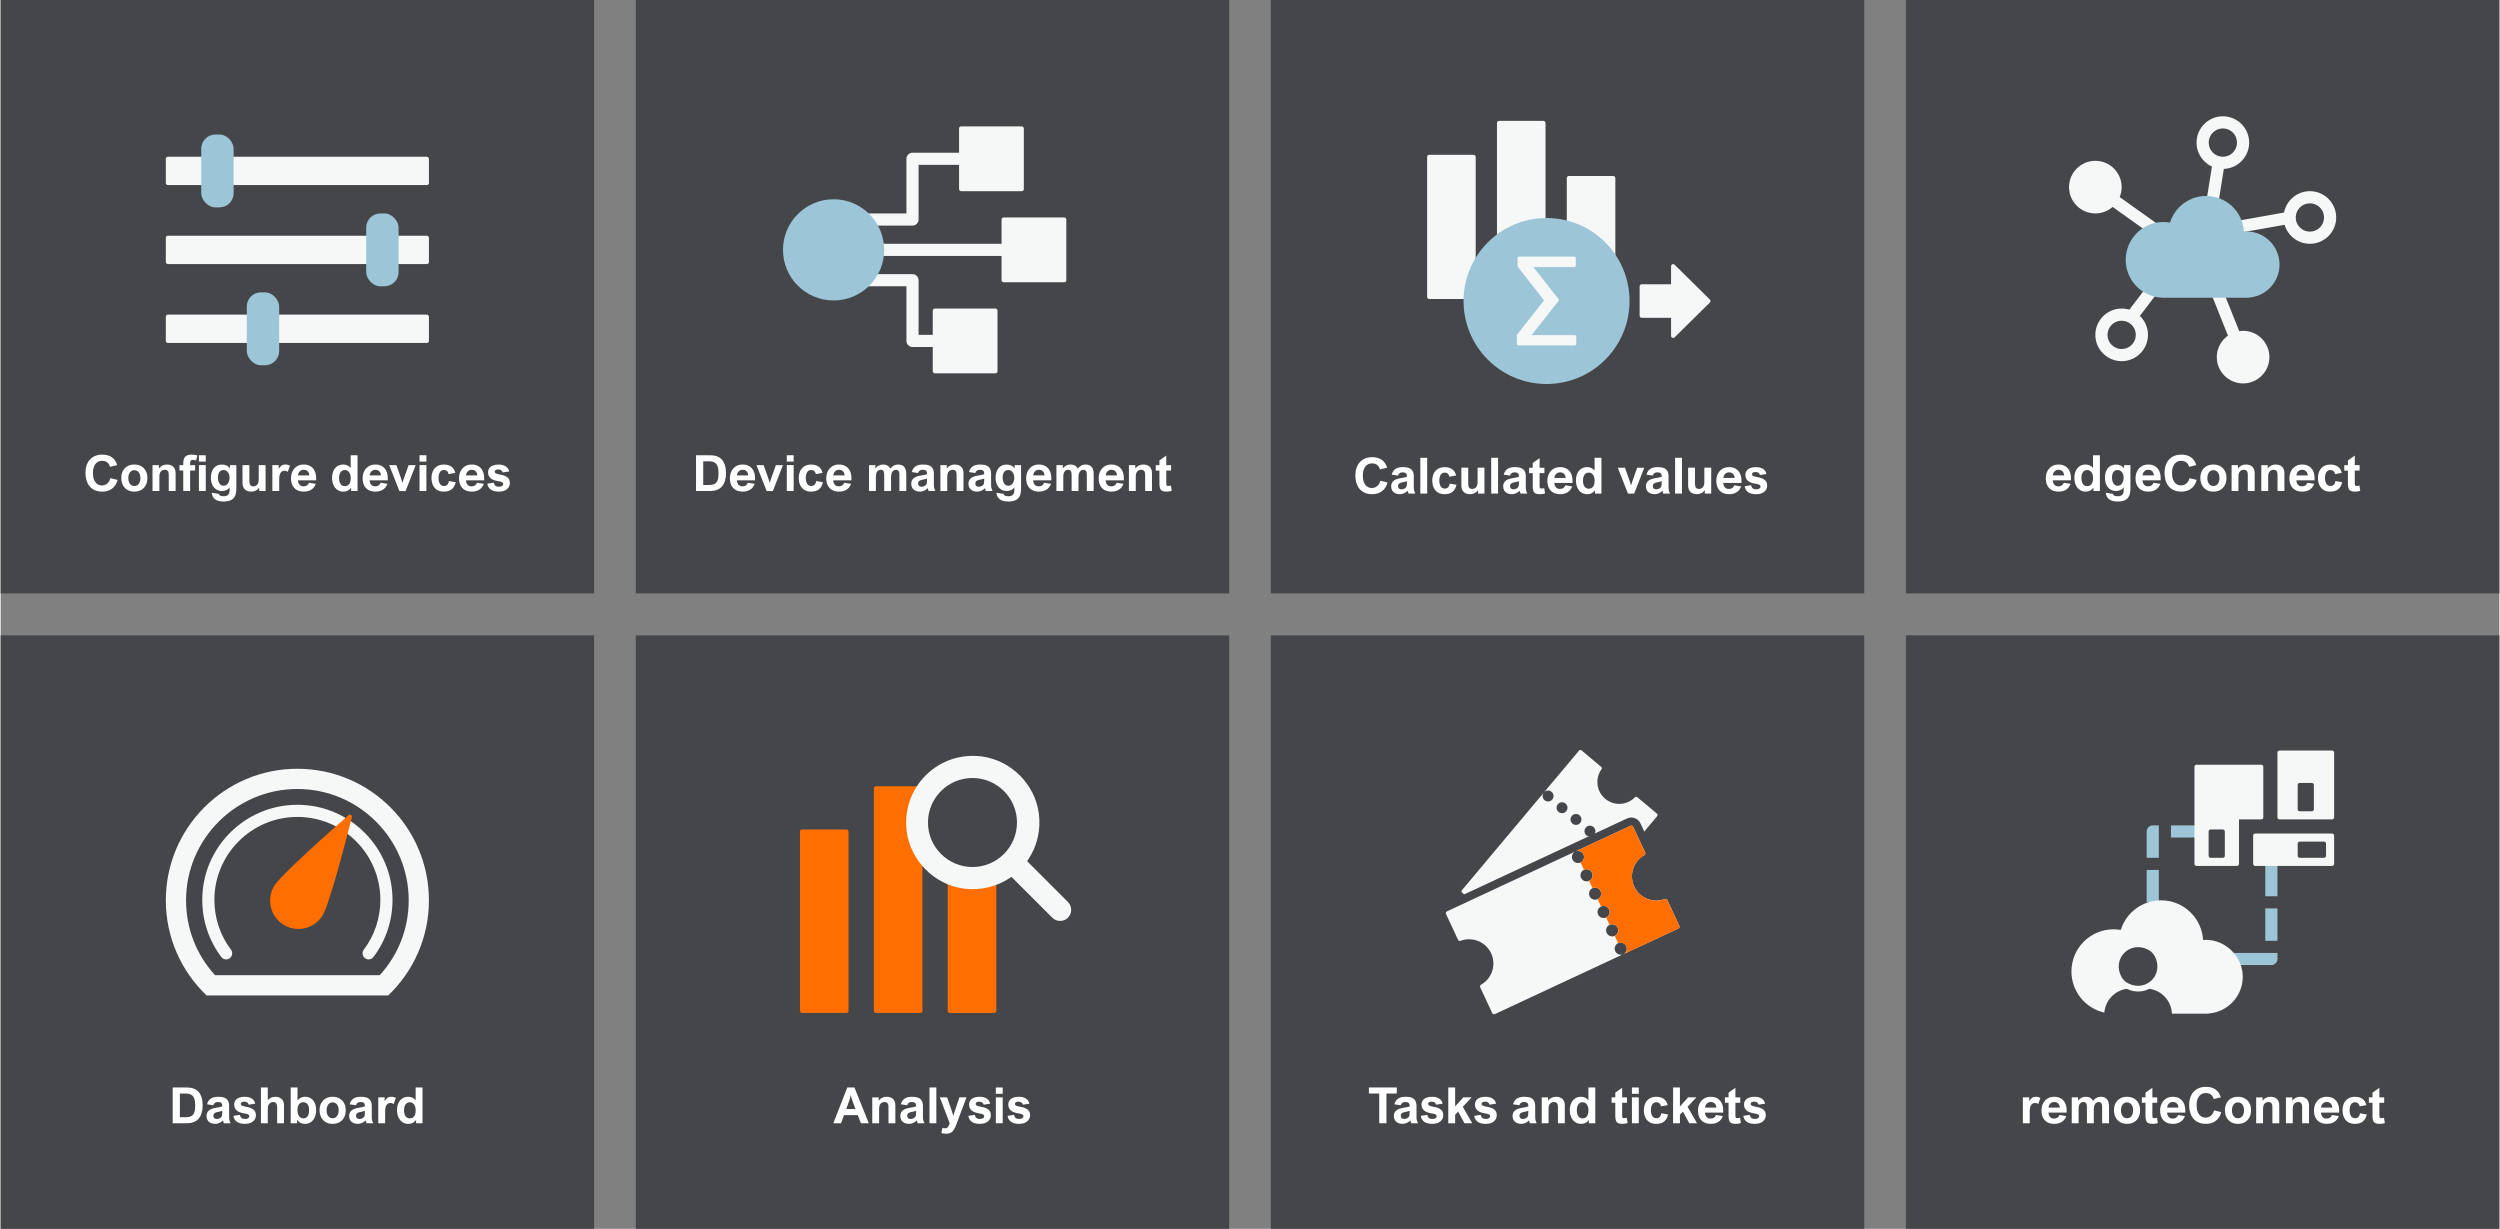
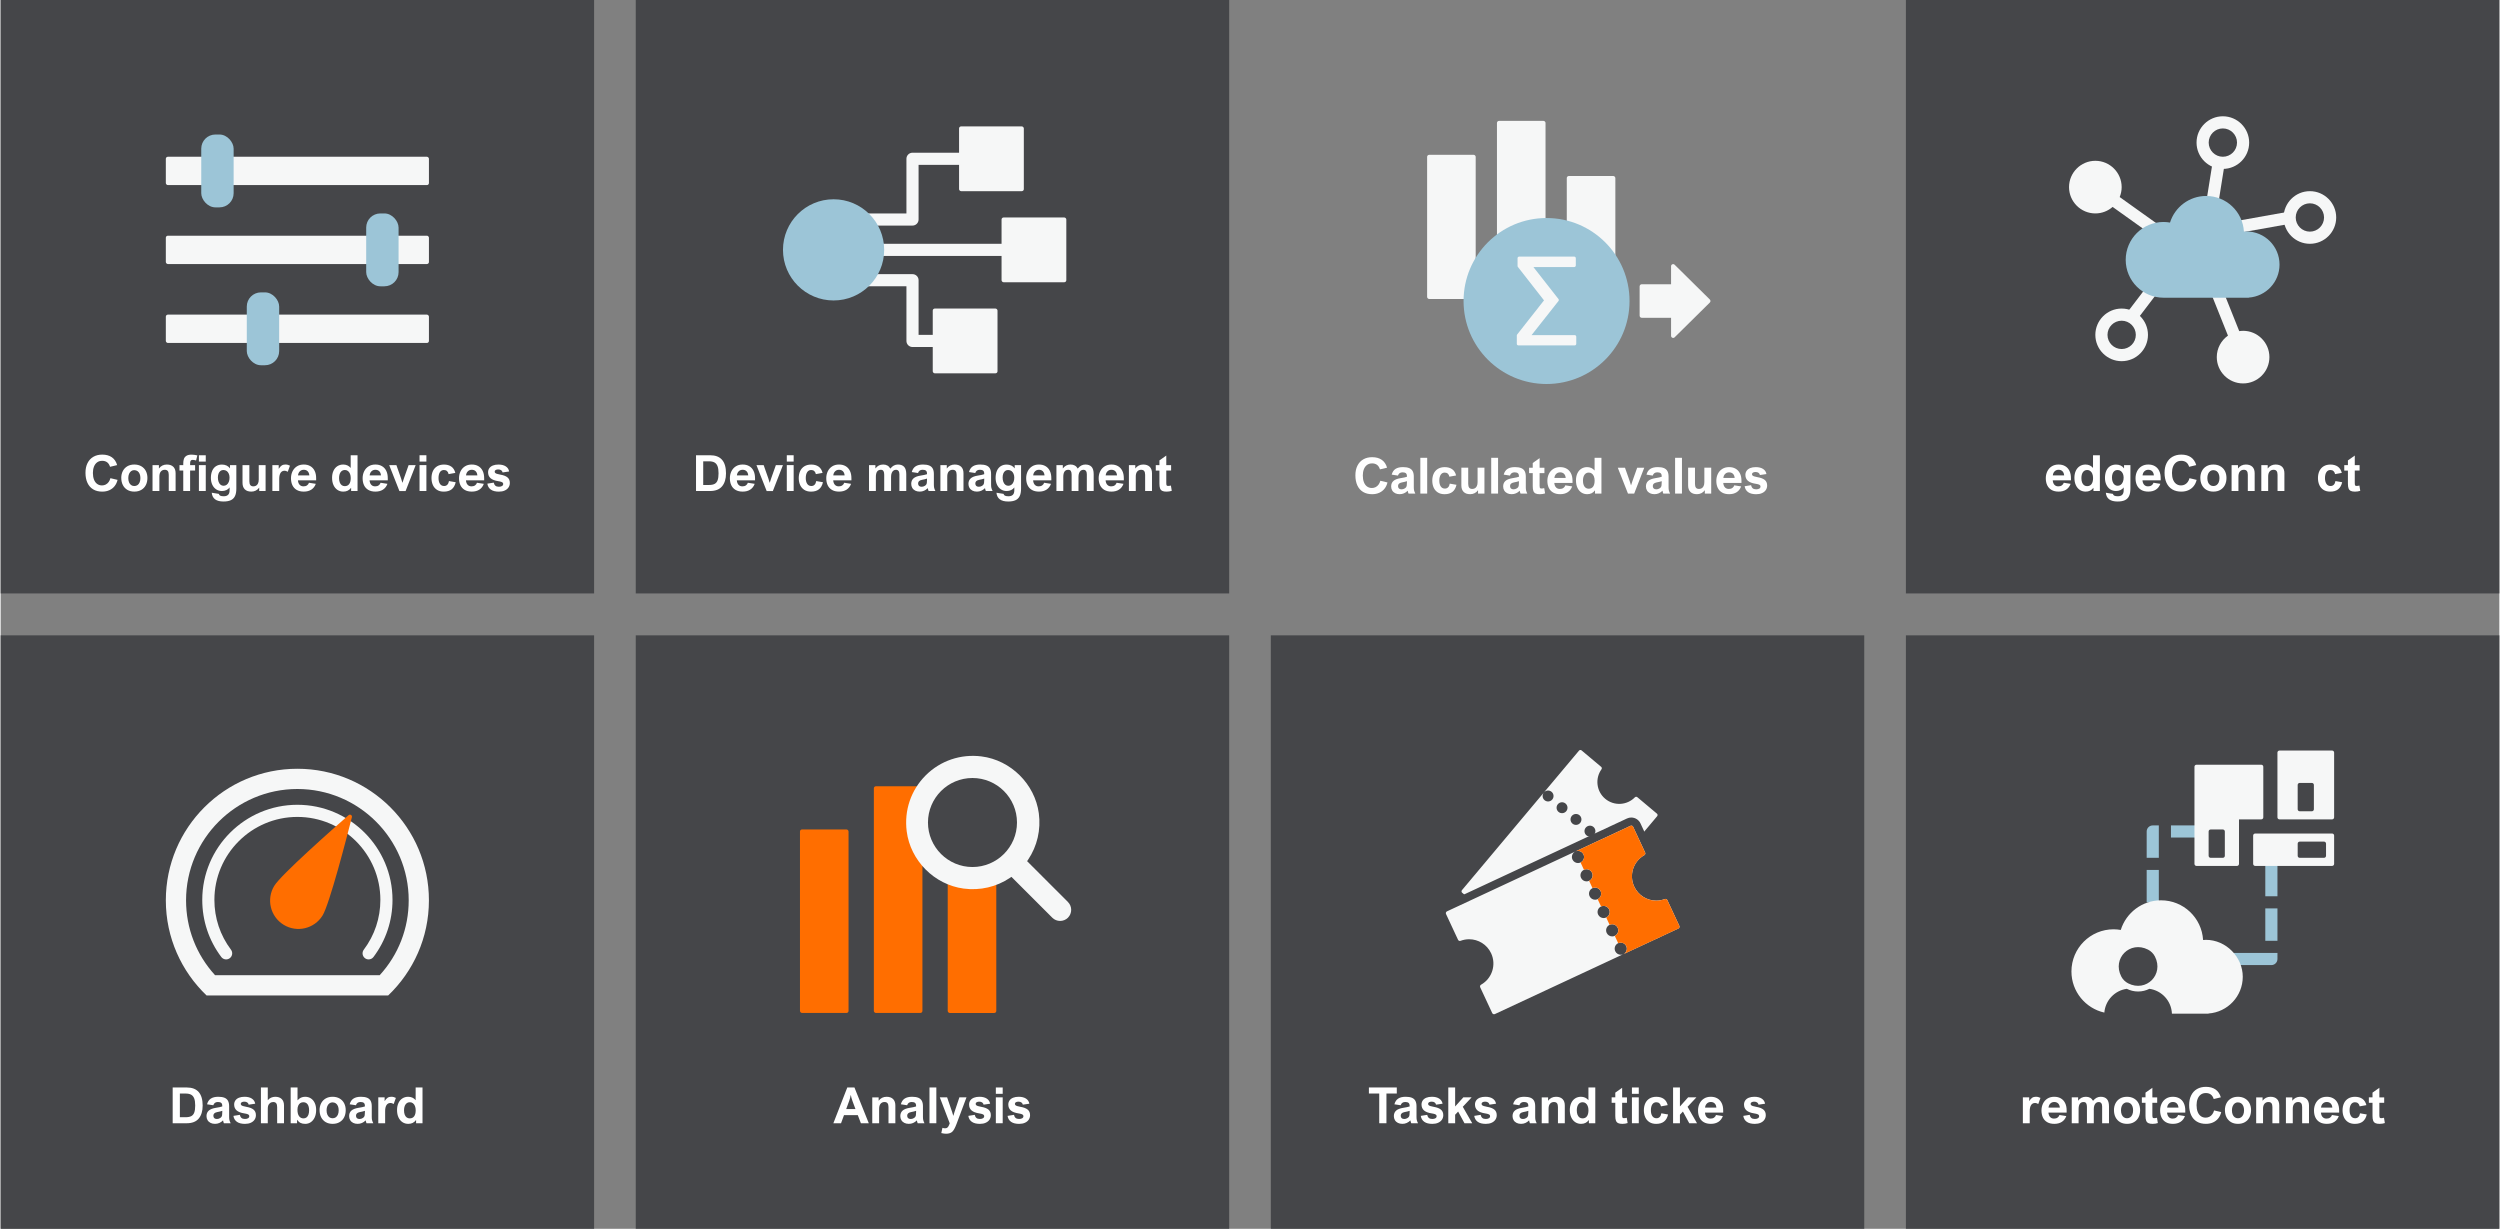
<svg xmlns="http://www.w3.org/2000/svg" data-name="moneo tiles" height="1101" id="uuid-cecbe552-b2e7-4233-b46e-50b2fc5c9ef3" viewBox="0 0 1600 786.85" width="2240">
  <rect x="0" y="0" width="1600" height="786.85" fill="#808080" stroke="none" />
  <defs>
    <style>
      .uuid-cf3c0006-aabe-4874-895f-652c62ebde81 {
        fill: #454649;
      }

      .uuid-cf3c0006-aabe-4874-895f-652c62ebde81, .uuid-7856c4c6-a24a-41ed-9a34-3843b9b77f54, .uuid-5c247501-4e40-4666-b831-5a6bf251684a, .uuid-8192a515-c1d2-41e2-8059-d839fbe376cf, .uuid-8e2ab85c-4bec-423d-abc2-10096c71a3f8 {
        stroke-width: 0px;
      }

      .uuid-7856c4c6-a24a-41ed-9a34-3843b9b77f54 {
        fill: #fff;
      }

      .uuid-5c247501-4e40-4666-b831-5a6bf251684a {
        fill: #ff6e00;
      }

      .uuid-8192a515-c1d2-41e2-8059-d839fbe376cf {
        fill: #f6f7f7;
      }

      .uuid-8e2ab85c-4bec-423d-abc2-10096c71a3f8 {
        fill: #9cc5d7;
      }
    </style>
  </defs>
  <rect class="uuid-cf3c0006-aabe-4874-895f-652c62ebde81" height="380" width="380" />
  <g>
    <rect class="uuid-8192a515-c1d2-41e2-8059-d839fbe376cf" height="18.14" rx="1.3" ry="1.3" width="168.48" x="105.76" y="100.38" />
    <rect class="uuid-8192a515-c1d2-41e2-8059-d839fbe376cf" height="18.14" rx="1.3" ry="1.3" width="168.48" x="105.76" y="150.93" />
    <rect class="uuid-8192a515-c1d2-41e2-8059-d839fbe376cf" height="18.14" rx="1.3" ry="1.3" width="168.48" x="105.76" y="201.47" />
    <rect class="uuid-8e2ab85c-4bec-423d-abc2-10096c71a3f8" height="46.66" rx="9.07" ry="9.07" width="20.74" x="128.44" y="86.13" />
    <rect class="uuid-8e2ab85c-4bec-423d-abc2-10096c71a3f8" height="46.66" rx="9.07" ry="9.07" width="20.74" x="234.06" y="136.67" />
    <rect class="uuid-8e2ab85c-4bec-423d-abc2-10096c71a3f8" height="46.66" rx="9.07" ry="9.07" width="20.74" x="157.6" y="187.22" />
  </g>
  <g>
    <path class="uuid-7856c4c6-a24a-41ed-9a34-3843b9b77f54" d="M64.95,295.09c-1.26,0-2.33.33-3.22,1-.89.67-1.55,1.59-2,2.76-.45,1.17-.67,2.51-.67,4.02,0,1.61.23,3.02.69,4.22.46,1.2,1.12,2.12,2,2.77.88.65,1.92.98,3.14.98.85,0,1.65-.19,2.38-.56.73-.38,1.35-.91,1.87-1.61.52-.7.89-1.52,1.13-2.47l4.58,1.08c-.35,1.51-.97,2.83-1.85,3.96-.88,1.13-2,2.01-3.35,2.63-1.35.62-2.9.94-4.62.94-2.25,0-4.18-.48-5.78-1.44-1.6-.96-2.83-2.34-3.67-4.15-.84-1.81-1.27-3.96-1.27-6.45s.43-4.46,1.3-6.21c.87-1.75,2.11-3.1,3.73-4.04,1.61-.94,3.51-1.41,5.69-1.41,2.5,0,4.56.57,6.17,1.7,1.61,1.13,2.74,2.8,3.39,5.02l-4.56,1.09c-.76-2.56-2.45-3.84-5.06-3.84Z" />
    <path class="uuid-7856c4c6-a24a-41ed-9a34-3843b9b77f54" d="M77.22,306.02c0-1.62.33-3.09,1-4.39.67-1.3,1.63-2.32,2.89-3.06,1.26-.74,2.74-1.11,4.45-1.11s3.24.37,4.52,1.12c1.27.75,2.24,1.77,2.9,3.06.66,1.3.99,2.77.99,4.41s-.33,3.22-1,4.54c-.67,1.32-1.63,2.35-2.89,3.09-1.26.74-2.76,1.12-4.48,1.12s-3.22-.37-4.48-1.12c-1.26-.74-2.22-1.78-2.89-3.1-.67-1.32-1-2.84-1-4.56ZM85.55,301.04c-.73,0-1.38.2-1.96.61s-1.03,1-1.37,1.77c-.33.77-.5,1.68-.5,2.72s.16,1.93.47,2.7.76,1.35,1.34,1.77c.58.41,1.26.62,2.04.62s1.47-.2,2.05-.61c.59-.41,1.04-.99,1.37-1.77.32-.77.48-1.68.48-2.73s-.16-1.9-.47-2.66c-.31-.76-.76-1.35-1.35-1.77-.59-.42-1.29-.63-2.1-.63Z" />
    <path class="uuid-7856c4c6-a24a-41ed-9a34-3843b9b77f54" d="M107.63,304.05c0-1.06-.2-1.87-.59-2.41-.4-.55-1.06-.82-1.98-.82-1.01,0-1.84.36-2.48,1.09-.64.72-.96,1.83-.95,3.32v9.19h-4.39v-16.58h4.09v2.17c.59-.83,1.32-1.47,2.19-1.9s1.82-.65,2.86-.65c1.82,0,3.22.49,4.19,1.46.97.97,1.45,2.34,1.45,4.1v11.39h-4.39v-10.36Z" />
    <path class="uuid-7856c4c6-a24a-41ed-9a34-3843b9b77f54" d="M123.06,294.48c-.44,0-.78.07-1.03.22-.25.15-.43.4-.55.75-.12.35-.17.85-.17,1.5v.89h3.2v3.48h-3.2v13.09h-4.39v-13.09h-2.42v-3.48h2.42v-1.02c0-1.12.13-2.1.4-2.91.27-.82.79-1.49,1.58-2.01.79-.52,1.92-.78,3.4-.78.54,0,1.18.05,1.91.16.73.1,1.31.21,1.74.33l-.83,3.27c-.35-.12-.72-.22-1.09-.29-.38-.07-.7-.1-.97-.1ZM126.94,295.57v-4.06h4.39v4.06h-4.39ZM126.94,314.41v-16.58h4.39v16.58h-4.39Z" />
    <path class="uuid-7856c4c6-a24a-41ed-9a34-3843b9b77f54" d="M150.91,297.84v15.06c0,1.97-.29,3.56-.88,4.77-.58,1.21-1.48,2.09-2.68,2.64-1.2.55-2.76.83-4.66.83-4.68,0-7.19-1.88-7.53-5.62l4.55.73c.1.53.4.92.9,1.16.49.24,1.25.37,2.26.37,1.2,0,2.12-.31,2.76-.92.64-.61.96-1.6.96-2.95v-1.73h-.06c-.44.66-1.09,1.2-1.95,1.62-.87.42-1.82.63-2.86.63-1.4,0-2.63-.36-3.71-1.07-1.08-.71-1.91-1.71-2.51-2.98-.59-1.28-.89-2.73-.89-4.35,0-1.79.29-3.33.86-4.61.57-1.28,1.39-2.26,2.46-2.93,1.07-.67,2.32-1.01,3.76-1.01,1.1,0,2.09.21,2.97.62.88.41,1.58,1,2.11,1.77h.06v-2.02h4.09ZM142.64,300.96c-.75,0-1.39.2-1.92.6-.53.4-.94.97-1.21,1.7-.28.73-.41,1.57-.41,2.53,0,1.02.15,1.93.44,2.73.29.8.71,1.42,1.26,1.87.55.45,1.19.67,1.93.67s1.43-.22,2.01-.66,1.03-1.05,1.34-1.83c.32-.78.48-1.68.48-2.7,0-.94-.16-1.78-.48-2.52-.32-.74-.77-1.33-1.36-1.75-.59-.42-1.28-.63-2.07-.63Z" />
    <path class="uuid-7856c4c6-a24a-41ed-9a34-3843b9b77f54" d="M161.84,311.44c.54,0,1.07-.13,1.59-.38.52-.25.95-.71,1.3-1.37.35-.66.52-1.54.52-2.64v-9.22h4.39v16.58h-4.09v-2.17c-.58.82-1.31,1.46-2.18,1.9-.87.44-1.82.66-2.85.66-1.84,0-3.25-.49-4.21-1.47-.96-.98-1.45-2.35-1.45-4.12v-11.38h4.39v10.36c0,1.1.21,1.92.62,2.45.42.53,1.07.8,1.97.8Z" />
    <path class="uuid-7856c4c6-a24a-41ed-9a34-3843b9b77f54" d="M181.8,301.43c-1.12,0-1.96.45-2.55,1.34-.58.9-.88,2.17-.88,3.81v7.83h-4.39v-16.58h4.06v2.34h.06c.58-.97,1.2-1.66,1.86-2.09s1.45-.63,2.38-.63c.56,0,1.08.07,1.54.2.46.13.92.31,1.37.54l-1.41,3.91c-.23-.16-.55-.31-.96-.45-.41-.15-.77-.22-1.09-.22Z" />
    <path class="uuid-7856c4c6-a24a-41ed-9a34-3843b9b77f54" d="M193.88,311.44c.93,0,1.69-.21,2.29-.63.6-.42,1.01-.98,1.24-1.68l4.38.69c-.58,1.61-1.53,2.85-2.84,3.7-1.31.85-2.92,1.28-4.83,1.28-1.79,0-3.3-.35-4.53-1.06-1.23-.71-2.15-1.71-2.77-2.99-.62-1.29-.92-2.79-.92-4.52,0-1.59.32-3.06.96-4.39.64-1.33,1.58-2.4,2.8-3.19,1.23-.79,2.69-1.19,4.39-1.19s3.02.34,4.21,1.02c1.19.68,2.12,1.68,2.77,3,.66,1.32.98,2.91.98,4.77v1.34h-11.66c.1,1.23.46,2.18,1.08,2.84.61.67,1.43,1,2.44,1ZM190.38,304.4h7.27c-.1-1.16-.47-2.04-1.09-2.66-.62-.61-1.45-.92-2.48-.92s-1.81.32-2.48.95c-.68.63-1.08,1.51-1.2,2.63Z" />
    <path class="uuid-7856c4c6-a24a-41ed-9a34-3843b9b77f54" d="M228.5,314.41h-4.09v-2.02h-.06c-.62.83-1.35,1.44-2.16,1.83-.82.39-1.75.58-2.8.58-1.39,0-2.62-.36-3.71-1.08-1.09-.72-1.94-1.74-2.55-3.08-.62-1.33-.92-2.9-.92-4.69,0-1.69.3-3.17.89-4.46.59-1.29,1.43-2.28,2.52-2.98,1.08-.7,2.33-1.05,3.75-1.05.97,0,1.86.19,2.66.55.81.37,1.49.9,2.05,1.59h.05v-8.09h4.39v22.91ZM220.44,300.96c-1.19,0-2.11.47-2.77,1.4-.66.93-.98,2.21-.98,3.82,0,1.08.15,2.01.45,2.77s.72,1.35,1.27,1.75c.55.4,1.19.6,1.93.6,1.24,0,2.18-.45,2.84-1.34.65-.9.98-2.18.98-3.86,0-1.02-.16-1.92-.47-2.7-.31-.78-.75-1.38-1.31-1.8-.56-.43-1.2-.64-1.92-.64Z" />
    <path class="uuid-7856c4c6-a24a-41ed-9a34-3843b9b77f54" d="M239.75,311.44c.93,0,1.69-.21,2.29-.63.6-.42,1.01-.98,1.24-1.68l4.38.69c-.58,1.61-1.53,2.85-2.84,3.7-1.31.85-2.92,1.28-4.83,1.28-1.79,0-3.3-.35-4.53-1.06-1.23-.71-2.15-1.71-2.77-2.99-.62-1.29-.92-2.79-.92-4.52,0-1.59.32-3.06.96-4.39.64-1.33,1.58-2.4,2.8-3.19,1.23-.79,2.69-1.19,4.39-1.19s3.02.34,4.21,1.02c1.19.68,2.12,1.68,2.77,3,.66,1.32.98,2.91.98,4.77v1.34h-11.66c.1,1.23.46,2.18,1.08,2.84.61.67,1.43,1,2.44,1ZM236.25,304.4h7.27c-.1-1.16-.47-2.04-1.09-2.66-.62-.61-1.45-.92-2.48-.92s-1.81.32-2.48.95c-.68.63-1.08,1.51-1.2,2.63Z" />
    <path class="uuid-7856c4c6-a24a-41ed-9a34-3843b9b77f54" d="M257.25,309.09l.06.02c.35-1.15.66-2.08.91-2.81l3-8.45h4.52l-6.44,16.58h-3.97l-6.53-16.58h4.61l2.98,8.47c.32.93.61,1.85.86,2.78Z" />
    <path class="uuid-7856c4c6-a24a-41ed-9a34-3843b9b77f54" d="M268.22,295.57v-4.06h4.39v4.06h-4.39ZM268.22,314.41v-16.58h4.39v16.58h-4.39Z" />
    <path class="uuid-7856c4c6-a24a-41ed-9a34-3843b9b77f54" d="M283.89,300.96c-1.14,0-2.01.46-2.61,1.37-.6.91-.91,2.18-.91,3.8,0,1.52.3,2.75.91,3.68.6.93,1.5,1.4,2.69,1.4.82,0,1.5-.27,2.04-.82.54-.55.89-1.33,1.05-2.35l4.31.75c-.46,2.04-1.32,3.55-2.59,4.54s-2.95,1.48-5.04,1.48c-1.7,0-3.14-.38-4.32-1.13-1.18-.75-2.07-1.79-2.66-3.09-.59-1.31-.89-2.79-.89-4.46s.31-3.23.92-4.53c.61-1.3,1.52-2.31,2.72-3.04,1.2-.72,2.65-1.09,4.34-1.09,1.9,0,3.47.44,4.72,1.31s2.1,2.22,2.56,4.03l-4.3.78c-.18-.85-.52-1.5-1.02-1.95-.51-.45-1.15-.67-1.93-.67Z" />
    <path class="uuid-7856c4c6-a24a-41ed-9a34-3843b9b77f54" d="M301.47,311.44c.93,0,1.69-.21,2.29-.63.6-.42,1.01-.98,1.24-1.68l4.38.69c-.58,1.61-1.53,2.85-2.84,3.7-1.31.85-2.92,1.28-4.83,1.28-1.79,0-3.3-.35-4.53-1.06-1.23-.71-2.15-1.71-2.77-2.99-.62-1.29-.92-2.79-.92-4.52,0-1.59.32-3.06.96-4.39.64-1.33,1.58-2.4,2.8-3.19,1.23-.79,2.69-1.19,4.39-1.19s3.02.34,4.21,1.02c1.19.68,2.12,1.68,2.77,3,.66,1.32.98,2.91.98,4.77v1.34h-11.66c.1,1.23.46,2.18,1.08,2.84.61.67,1.43,1,2.44,1ZM297.97,304.4h7.27c-.1-1.16-.47-2.04-1.09-2.66-.62-.61-1.45-.92-2.48-.92s-1.81.32-2.48.95c-.68.63-1.08,1.51-1.2,2.63Z" />
    <path class="uuid-7856c4c6-a24a-41ed-9a34-3843b9b77f54" d="M318.67,300.59c-.7,0-1.26.12-1.69.37-.43.25-.64.58-.64,1.01,0,.32.1.6.3.82.2.22.56.43,1.08.61.52.18,1.24.35,2.16.51,2.1.35,3.66.95,4.66,1.79,1,.84,1.5,2.02,1.5,3.54,0,1.06-.28,2.02-.84,2.87-.56.85-1.37,1.51-2.43,1.99-1.06.48-2.3.72-3.73.72-2.18,0-3.89-.43-5.14-1.3-1.25-.87-2.01-2.14-2.27-3.82l4.11-.66c.19.88.54,1.53,1.06,1.98.52.44,1.27.66,2.23.66.83,0,1.5-.16,2-.47s.75-.74.75-1.3c0-.3-.08-.56-.25-.77-.17-.21-.47-.4-.92-.57-.45-.17-1.09-.31-1.92-.44-2.3-.35-3.97-1-5.02-1.94-1.04-.94-1.56-2.19-1.56-3.75,0-1.01.27-1.89.8-2.64s1.29-1.33,2.29-1.73c.99-.4,2.17-.6,3.54-.6,1.94,0,3.5.39,4.69,1.16,1.19.77,1.91,1.86,2.16,3.28l-4.19.61c-.12-.61-.43-1.09-.91-1.42-.48-.33-1.09-.5-1.82-.5Z" />
  </g>
  <rect class="uuid-cf3c0006-aabe-4874-895f-652c62ebde81" height="380" width="380" x="406.67" />
  <g>
    <rect class="uuid-8192a515-c1d2-41e2-8059-d839fbe376cf" height="41.47" rx="1.3" ry="1.3" width="41.47" x="640.91" y="139.26" />
    <rect class="uuid-8192a515-c1d2-41e2-8059-d839fbe376cf" height="41.47" rx="1.3" ry="1.3" width="41.47" x="596.85" y="197.58" />
    <rect class="uuid-8192a515-c1d2-41e2-8059-d839fbe376cf" height="41.47" rx="1.3" ry="1.3" width="41.47" x="613.7" y="80.94" />
    <rect class="uuid-8192a515-c1d2-41e2-8059-d839fbe376cf" height="7.78" width="79.7" x="563.15" y="156.11" />
    <path class="uuid-8192a515-c1d2-41e2-8059-d839fbe376cf" d="M583.89,144.45h-29.81v-7.78h25.92v-34.99c0-2.15,1.74-3.89,3.89-3.89h30.46v7.78h-26.57v34.99c0,2.15-1.74,3.89-3.89,3.89Z" />
    <path class="uuid-8192a515-c1d2-41e2-8059-d839fbe376cf" d="M597.5,222.21h-13.61c-2.15,0-3.89-1.74-3.89-3.89v-34.99h-25.92v-7.78h29.81c2.15,0,3.89,1.74,3.89,3.89v34.99h9.72v7.78Z" />
    <circle class="uuid-8e2ab85c-4bec-423d-abc2-10096c71a3f8" cx="533.35" cy="160" r="32.4" />
  </g>
  <g>
    <path class="uuid-7856c4c6-a24a-41ed-9a34-3843b9b77f54" d="M464.46,303.13c0,3.5-.84,6.26-2.51,8.27-1.67,2.01-4.25,3.02-7.74,3.02h-8.95v-22.91h9c6.8,0,10.2,3.88,10.2,11.62ZM459.68,302.99c0-1.89-.21-3.38-.64-4.48-.43-1.1-1.09-1.9-1.98-2.39-.89-.49-2.08-.73-3.55-.73h-3.64v15.16h3.7c1.53,0,2.74-.24,3.62-.71.88-.47,1.52-1.25,1.91-2.34.39-1.09.59-2.59.59-4.49Z" />
    <path class="uuid-7856c4c6-a24a-41ed-9a34-3843b9b77f54" d="M474.92,311.44c.93,0,1.69-.21,2.29-.63.6-.42,1.01-.98,1.24-1.68l4.38.69c-.58,1.61-1.53,2.85-2.84,3.7-1.31.85-2.92,1.28-4.83,1.28-1.79,0-3.3-.35-4.53-1.06-1.23-.71-2.15-1.71-2.77-2.99-.62-1.29-.92-2.79-.92-4.52,0-1.59.32-3.06.96-4.39.64-1.33,1.58-2.4,2.8-3.19,1.23-.79,2.69-1.19,4.39-1.19s3.02.34,4.21,1.02c1.19.68,2.12,1.68,2.77,3,.66,1.32.98,2.91.98,4.77v1.34h-11.66c.1,1.23.46,2.18,1.08,2.84.61.67,1.43,1,2.44,1ZM471.42,304.4h7.27c-.1-1.16-.47-2.04-1.09-2.66-.62-.61-1.45-.92-2.48-.92s-1.81.32-2.48.95c-.68.63-1.08,1.51-1.2,2.63Z" />
    <path class="uuid-7856c4c6-a24a-41ed-9a34-3843b9b77f54" d="M492.42,309.09l.06.02c.35-1.15.66-2.08.91-2.81l3-8.45h4.52l-6.44,16.58h-3.97l-6.53-16.58h4.61l2.98,8.47c.32.93.61,1.85.86,2.78Z" />
    <path class="uuid-7856c4c6-a24a-41ed-9a34-3843b9b77f54" d="M503.39,295.57v-4.06h4.39v4.06h-4.39ZM503.39,314.41v-16.58h4.39v16.58h-4.39Z" />
    <path class="uuid-7856c4c6-a24a-41ed-9a34-3843b9b77f54" d="M519.06,300.96c-1.14,0-2.01.46-2.61,1.37-.6.91-.91,2.18-.91,3.8,0,1.52.3,2.75.91,3.68.6.93,1.5,1.4,2.69,1.4.82,0,1.5-.27,2.04-.82.54-.55.89-1.33,1.05-2.35l4.31.75c-.46,2.04-1.32,3.55-2.59,4.54s-2.95,1.48-5.04,1.48c-1.7,0-3.14-.38-4.32-1.13-1.18-.75-2.07-1.79-2.66-3.09-.59-1.31-.89-2.79-.89-4.46s.31-3.23.92-4.53c.61-1.3,1.52-2.31,2.72-3.04,1.2-.72,2.65-1.09,4.34-1.09,1.9,0,3.47.44,4.72,1.31s2.1,2.22,2.56,4.03l-4.3.78c-.18-.85-.52-1.5-1.02-1.95-.51-.45-1.15-.67-1.93-.67Z" />
    <path class="uuid-7856c4c6-a24a-41ed-9a34-3843b9b77f54" d="M536.64,311.44c.93,0,1.69-.21,2.29-.63.6-.42,1.01-.98,1.24-1.68l4.38.69c-.58,1.61-1.53,2.85-2.84,3.7-1.31.85-2.92,1.28-4.83,1.28-1.79,0-3.3-.35-4.53-1.06-1.23-.71-2.15-1.71-2.77-2.99-.62-1.29-.92-2.79-.92-4.52,0-1.59.32-3.06.96-4.39.64-1.33,1.58-2.4,2.8-3.19,1.23-.79,2.69-1.19,4.39-1.19s3.02.34,4.21,1.02c1.19.68,2.12,1.68,2.77,3,.66,1.32.98,2.91.98,4.77v1.34h-11.66c.1,1.23.46,2.18,1.08,2.84.61.67,1.43,1,2.44,1ZM533.14,304.4h7.27c-.1-1.16-.47-2.04-1.09-2.66-.62-.61-1.45-.92-2.48-.92s-1.81.32-2.48.95c-.68.63-1.08,1.51-1.2,2.63Z" />
    <path class="uuid-7856c4c6-a24a-41ed-9a34-3843b9b77f54" d="M574.59,297.46c1.73,0,3.04.49,3.95,1.48.9.98,1.35,2.54,1.35,4.68v10.8h-4.39v-10.72c0-.92-.18-1.62-.55-2.12-.37-.5-.92-.75-1.67-.75-.62,0-1.17.18-1.64.54s-.83.88-1.09,1.55c-.26.68-.39,1.49-.39,2.44v9.06h-4.39v-10.48c0-.98-.16-1.74-.48-2.29-.32-.55-.88-.82-1.67-.82-2.12,0-3.19,1.51-3.19,4.53v9.06h-4.39v-16.58h4.09v2.11h.03c.63-.83,1.35-1.46,2.16-1.87.8-.41,1.74-.62,2.81-.62,2.08,0,3.6.87,4.55,2.61.7-.89,1.46-1.54,2.27-1.97.82-.43,1.7-.64,2.65-.64Z" />
    <path class="uuid-7856c4c6-a24a-41ed-9a34-3843b9b77f54" d="M598.53,314.41h-4.33c-.22-.48-.4-1.09-.53-1.83-1.47,1.48-3.19,2.22-5.16,2.22-1.08,0-2.04-.21-2.86-.62-.82-.42-1.46-1-1.91-1.76-.45-.75-.67-1.62-.67-2.59,0-1.47.48-2.64,1.44-3.5.96-.86,2.44-1.45,4.44-1.77s3.41-.61,4.22-.91v-.31c0-.97-.24-1.63-.71-1.99-.47-.36-1.17-.54-2.1-.54-.73,0-1.34.17-1.83.5-.49.33-.86.86-1.11,1.58l-4-.61c.44-1.67,1.25-2.89,2.44-3.66,1.19-.78,2.78-1.16,4.77-1.16,1.61,0,2.93.21,3.95.62,1.02.41,1.77,1.07,2.26,1.96.49.9.73,2.07.73,3.52v6.77c0,.79.06,1.45.17,1.98.11.53.38,1.23.8,2.11ZM589.81,307.3c-1.56.31-2.34,1.07-2.34,2.28,0,.68.19,1.2.58,1.56.38.36.94.55,1.66.55s1.38-.18,1.98-.55c.42-.25.73-.51.93-.79.2-.28.35-.65.43-1.12.08-.47.12-1.12.12-1.97v-.8c-.77.28-1.89.56-3.36.83Z" />
    <path class="uuid-7856c4c6-a24a-41ed-9a34-3843b9b77f54" d="M612.14,304.05c0-1.06-.2-1.87-.59-2.41-.4-.55-1.06-.82-1.98-.82-1.01,0-1.84.36-2.48,1.09-.64.72-.96,1.83-.95,3.32v9.19h-4.39v-16.58h4.09v2.17c.59-.83,1.32-1.47,2.19-1.9s1.82-.65,2.86-.65c1.82,0,3.22.49,4.19,1.46.97.97,1.45,2.34,1.45,4.1v11.39h-4.39v-10.36Z" />
    <path class="uuid-7856c4c6-a24a-41ed-9a34-3843b9b77f54" d="M635.17,314.41h-4.33c-.22-.48-.4-1.09-.53-1.83-1.47,1.48-3.19,2.22-5.16,2.22-1.08,0-2.04-.21-2.86-.62-.82-.42-1.46-1-1.91-1.76-.45-.75-.67-1.62-.67-2.59,0-1.47.48-2.64,1.44-3.5.96-.86,2.44-1.45,4.44-1.77s3.41-.61,4.22-.91v-.31c0-.97-.24-1.63-.71-1.99-.47-.36-1.17-.54-2.1-.54-.73,0-1.34.17-1.83.5-.49.33-.86.86-1.11,1.58l-4-.61c.44-1.67,1.25-2.89,2.44-3.66,1.19-.78,2.78-1.16,4.77-1.16,1.61,0,2.93.21,3.95.62,1.02.41,1.77,1.07,2.26,1.96.49.9.73,2.07.73,3.52v6.77c0,.79.06,1.45.17,1.98.11.53.38,1.23.8,2.11ZM626.45,307.3c-1.56.31-2.34,1.07-2.34,2.28,0,.68.19,1.2.58,1.56.38.36.94.55,1.66.55s1.38-.18,1.98-.55c.42-.25.73-.51.93-.79.2-.28.35-.65.43-1.12.08-.47.12-1.12.12-1.97v-.8c-.77.28-1.89.56-3.36.83Z" />
    <path class="uuid-7856c4c6-a24a-41ed-9a34-3843b9b77f54" d="M653.4,297.84v15.06c0,1.97-.29,3.56-.88,4.77-.58,1.21-1.48,2.09-2.68,2.64-1.2.55-2.76.83-4.66.83-4.68,0-7.19-1.88-7.53-5.62l4.55.73c.1.53.4.92.9,1.16.49.24,1.25.37,2.26.37,1.2,0,2.12-.31,2.76-.92.64-.61.96-1.6.96-2.95v-1.73h-.06c-.44.66-1.09,1.2-1.95,1.62-.87.42-1.82.63-2.86.63-1.4,0-2.63-.36-3.71-1.07-1.08-.71-1.91-1.71-2.51-2.98-.59-1.28-.89-2.73-.89-4.35,0-1.79.29-3.33.86-4.61.57-1.28,1.39-2.26,2.46-2.93,1.07-.67,2.32-1.01,3.76-1.01,1.1,0,2.09.21,2.97.62.88.41,1.58,1,2.11,1.77h.06v-2.02h4.09ZM645.14,300.96c-.75,0-1.39.2-1.92.6-.53.4-.94.97-1.21,1.7-.28.73-.41,1.57-.41,2.53,0,1.02.15,1.93.44,2.73.29.8.71,1.42,1.26,1.87.55.45,1.19.67,1.93.67s1.43-.22,2.01-.66,1.03-1.05,1.34-1.83c.32-.78.48-1.68.48-2.7,0-.94-.16-1.78-.48-2.52-.32-.74-.77-1.33-1.36-1.75-.59-.42-1.28-.63-2.07-.63Z" />
    <path class="uuid-7856c4c6-a24a-41ed-9a34-3843b9b77f54" d="M664.65,311.44c.93,0,1.69-.21,2.29-.63.6-.42,1.01-.98,1.24-1.68l4.38.69c-.58,1.61-1.53,2.85-2.84,3.7-1.31.85-2.92,1.28-4.83,1.28-1.79,0-3.3-.35-4.53-1.06-1.23-.71-2.15-1.71-2.77-2.99-.62-1.29-.92-2.79-.92-4.52,0-1.59.32-3.06.96-4.39.64-1.33,1.58-2.4,2.8-3.19,1.23-.79,2.69-1.19,4.39-1.19s3.02.34,4.21,1.02c1.19.68,2.12,1.68,2.77,3,.66,1.32.98,2.91.98,4.77v1.34h-11.66c.1,1.23.46,2.18,1.08,2.84.61.67,1.43,1,2.44,1ZM661.15,304.4h7.27c-.1-1.16-.47-2.04-1.09-2.66-.62-.61-1.45-.92-2.48-.92s-1.81.32-2.48.95c-.68.63-1.08,1.51-1.2,2.63Z" />
    <path class="uuid-7856c4c6-a24a-41ed-9a34-3843b9b77f54" d="M694.6,297.46c1.73,0,3.04.49,3.95,1.48.9.98,1.35,2.54,1.35,4.68v10.8h-4.39v-10.72c0-.92-.18-1.62-.55-2.12-.37-.5-.92-.75-1.67-.75-.62,0-1.17.18-1.64.54s-.83.88-1.09,1.55c-.26.68-.39,1.49-.39,2.44v9.06h-4.39v-10.48c0-.98-.16-1.74-.48-2.29-.32-.55-.88-.82-1.67-.82-2.12,0-3.19,1.51-3.19,4.53v9.06h-4.39v-16.58h4.09v2.11h.03c.63-.83,1.35-1.46,2.16-1.87.8-.41,1.74-.62,2.81-.62,2.08,0,3.6.87,4.55,2.61.7-.89,1.46-1.54,2.27-1.97.82-.43,1.7-.64,2.65-.64Z" />
    <path class="uuid-7856c4c6-a24a-41ed-9a34-3843b9b77f54" d="M711.07,311.44c.93,0,1.69-.21,2.29-.63.6-.42,1.01-.98,1.24-1.68l4.38.69c-.58,1.61-1.53,2.85-2.84,3.7-1.31.85-2.92,1.28-4.83,1.28-1.79,0-3.3-.35-4.53-1.06-1.23-.71-2.15-1.71-2.77-2.99-.62-1.29-.92-2.79-.92-4.52,0-1.59.32-3.06.96-4.39.64-1.33,1.58-2.4,2.8-3.19,1.23-.79,2.69-1.19,4.39-1.19s3.02.34,4.21,1.02c1.19.68,2.12,1.68,2.77,3,.66,1.32.98,2.91.98,4.77v1.34h-11.66c.1,1.23.46,2.18,1.08,2.84.61.67,1.43,1,2.44,1ZM707.57,304.4h7.27c-.1-1.16-.47-2.04-1.09-2.66-.62-.61-1.45-.92-2.48-.92s-1.81.32-2.48.95c-.68.63-1.08,1.51-1.2,2.63Z" />
    <path class="uuid-7856c4c6-a24a-41ed-9a34-3843b9b77f54" d="M732.85,304.05c0-1.06-.2-1.87-.59-2.41-.4-.55-1.06-.82-1.98-.82-1.01,0-1.84.36-2.48,1.09-.64.72-.96,1.83-.95,3.32v9.19h-4.39v-16.58h4.09v2.17c.59-.83,1.32-1.47,2.19-1.9s1.82-.65,2.86-.65c1.82,0,3.22.49,4.19,1.46.97.97,1.45,2.34,1.45,4.1v11.39h-4.39v-10.36Z" />
    <path class="uuid-7856c4c6-a24a-41ed-9a34-3843b9b77f54" d="M749.48,297.84v3.48h-3.09v8.08c0,.48.03.84.1,1.09.07.25.19.42.36.52.17.1.43.15.77.15.54,0,1.12-.08,1.73-.25l.55,3.39c-.48.16-1.01.28-1.59.38-.58.09-1.17.14-1.77.14-1.17,0-2.08-.16-2.73-.48s-1.12-.85-1.4-1.59c-.28-.73-.41-1.75-.41-3.04v-8.38h-2.34v-3.48h2.34v-3.03l4.39-3.11v6.14h3.09Z" />
  </g>
-   <rect class="uuid-cf3c0006-aabe-4874-895f-652c62ebde81" height="380" width="380" x="813.33" />
  <g>
    <rect class="uuid-8192a515-c1d2-41e2-8059-d839fbe376cf" height="92.32" rx="1.3" ry="1.3" width="31.1" x="913.42" y="99.13" />
    <rect class="uuid-8192a515-c1d2-41e2-8059-d839fbe376cf" height="114.05" rx="1.3" ry="1.3" width="31.1" x="958.14" y="77.41" />
    <rect class="uuid-8192a515-c1d2-41e2-8059-d839fbe376cf" height="78.75" rx="1.3" ry="1.3" width="31.1" x="1002.85" y="112.71" />
    <circle class="uuid-8e2ab85c-4bec-423d-abc2-10096c71a3f8" cx="989.89" cy="192.75" r="53.14" />
    <path class="uuid-8192a515-c1d2-41e2-8059-d839fbe376cf" d="M1007.92,214.59h-27.63l17.25-21.85c.28-.36.29-.87,0-1.23l-16.06-20.51h26.15c.55,0,1-.45,1-1v-4.68c0-.55-.45-1-1-1h-35.3c-.55,0-1,.45-1,1v4.99c0,.22.07.44.21.61l16.73,21.42-17.21,21.88c-.14.18-.21.39-.21.62v5.34c0,.55.45,1,1,1h36.07c.55,0,1-.45,1-1v-4.59c0-.55-.45-1-1-1Z" />
    <path class="uuid-8192a515-c1d2-41e2-8059-d839fbe376cf" d="M1094.46,191.8l-22.55-22.28c-.85-.84-2.28-.24-2.28.95v11.55h-18.79c-.74,0-1.34.6-1.34,1.34v18.79c0,.74.6,1.34,1.34,1.34h18.79v11.55c0,1.19,1.44,1.79,2.28.95l22.55-22.28c.53-.53.53-1.38,0-1.91Z" />
  </g>
  <g>
    <path class="uuid-7856c4c6-a24a-41ed-9a34-3843b9b77f54" d="M878.13,296.74c-1.26,0-2.33.33-3.22,1-.89.67-1.55,1.59-2,2.76-.45,1.17-.67,2.51-.67,4.02,0,1.61.23,3.02.69,4.22.46,1.2,1.12,2.12,2,2.77.88.65,1.92.98,3.14.98.85,0,1.65-.19,2.38-.56.73-.38,1.35-.91,1.87-1.61.52-.7.89-1.52,1.13-2.47l4.58,1.08c-.35,1.51-.97,2.83-1.85,3.96-.88,1.13-2,2.01-3.35,2.63-1.35.62-2.9.94-4.62.94-2.25,0-4.18-.48-5.78-1.44-1.6-.96-2.83-2.34-3.67-4.15-.84-1.81-1.27-3.96-1.27-6.45s.43-4.46,1.3-6.21c.87-1.75,2.11-3.1,3.73-4.04,1.61-.94,3.51-1.41,5.69-1.41,2.5,0,4.56.57,6.17,1.7,1.61,1.13,2.74,2.8,3.39,5.02l-4.56,1.09c-.76-2.56-2.45-3.84-5.06-3.84Z" />
    <path class="uuid-7856c4c6-a24a-41ed-9a34-3843b9b77f54" d="M905.85,316.06h-4.33c-.22-.48-.4-1.09-.53-1.83-1.47,1.48-3.19,2.22-5.16,2.22-1.08,0-2.04-.21-2.86-.62-.82-.42-1.46-1-1.91-1.76-.45-.75-.67-1.62-.67-2.59,0-1.47.48-2.64,1.44-3.5.96-.86,2.44-1.45,4.44-1.77s3.41-.61,4.22-.91v-.31c0-.97-.24-1.63-.71-1.99-.47-.36-1.17-.54-2.1-.54-.73,0-1.34.17-1.83.5-.49.33-.86.86-1.11,1.58l-4-.61c.44-1.67,1.25-2.89,2.44-3.66,1.19-.78,2.78-1.16,4.77-1.16,1.61,0,2.93.21,3.95.62,1.02.41,1.77,1.07,2.26,1.96.49.9.73,2.07.73,3.52v6.77c0,.79.06,1.45.17,1.98.11.53.38,1.23.8,2.11ZM897.13,308.95c-1.56.31-2.34,1.07-2.34,2.28,0,.68.19,1.2.58,1.56.38.36.94.55,1.66.55s1.38-.18,1.98-.55c.42-.25.73-.51.93-.79.2-.28.35-.65.43-1.12.08-.47.12-1.12.12-1.97v-.8c-.77.28-1.89.56-3.36.83Z" />
    <path class="uuid-7856c4c6-a24a-41ed-9a34-3843b9b77f54" d="M909.07,316.06v-22.91h4.39v22.91h-4.39Z" />
    <path class="uuid-7856c4c6-a24a-41ed-9a34-3843b9b77f54" d="M924.74,302.61c-1.14,0-2.01.46-2.61,1.37-.6.91-.91,2.18-.91,3.8,0,1.52.3,2.75.91,3.68.6.93,1.5,1.4,2.69,1.4.82,0,1.5-.27,2.04-.82.54-.55.89-1.33,1.05-2.35l4.31.75c-.46,2.04-1.32,3.55-2.59,4.54s-2.95,1.48-5.04,1.48c-1.7,0-3.14-.38-4.32-1.13-1.18-.75-2.07-1.79-2.66-3.09-.59-1.31-.89-2.79-.89-4.46s.31-3.23.92-4.53c.61-1.3,1.52-2.31,2.72-3.04,1.2-.72,2.65-1.09,4.34-1.09,1.9,0,3.47.44,4.72,1.31s2.1,2.22,2.56,4.03l-4.3.78c-.18-.85-.52-1.5-1.02-1.95-.51-.45-1.15-.67-1.93-.67Z" />
    <path class="uuid-7856c4c6-a24a-41ed-9a34-3843b9b77f54" d="M942.32,313.09c.54,0,1.07-.13,1.59-.38.52-.25.95-.71,1.3-1.37.35-.66.52-1.54.52-2.64v-9.22h4.39v16.58h-4.09v-2.17c-.58.82-1.31,1.46-2.18,1.9-.87.44-1.82.66-2.85.66-1.84,0-3.25-.49-4.21-1.47-.96-.98-1.45-2.35-1.45-4.12v-11.38h4.39v10.36c0,1.1.21,1.92.62,2.45.42.53,1.07.8,1.97.8Z" />
    <path class="uuid-7856c4c6-a24a-41ed-9a34-3843b9b77f54" d="M954.46,316.06v-22.91h4.39v22.91h-4.39Z" />
    <path class="uuid-7856c4c6-a24a-41ed-9a34-3843b9b77f54" d="M977.57,316.06h-4.33c-.22-.48-.4-1.09-.53-1.83-1.47,1.48-3.19,2.22-5.16,2.22-1.08,0-2.04-.21-2.86-.62-.82-.42-1.46-1-1.91-1.76-.45-.75-.67-1.62-.67-2.59,0-1.47.48-2.64,1.44-3.5.96-.86,2.44-1.45,4.44-1.77s3.41-.61,4.22-.91v-.31c0-.97-.24-1.63-.71-1.99-.47-.36-1.17-.54-2.1-.54-.73,0-1.34.17-1.83.5-.49.33-.86.86-1.11,1.58l-4-.61c.44-1.67,1.25-2.89,2.44-3.66,1.19-.78,2.78-1.16,4.77-1.16,1.61,0,2.93.21,3.95.62,1.02.41,1.77,1.07,2.26,1.96.49.9.73,2.07.73,3.52v6.77c0,.79.06,1.45.17,1.98.11.53.38,1.23.8,2.11ZM968.85,308.95c-1.56.31-2.34,1.07-2.34,2.28,0,.68.19,1.2.58,1.56.38.36.94.55,1.66.55s1.38-.18,1.98-.55c.42-.25.73-.51.93-.79.2-.28.35-.65.43-1.12.08-.47.12-1.12.12-1.97v-.8c-.77.28-1.89.56-3.36.83Z" />
    <path class="uuid-7856c4c6-a24a-41ed-9a34-3843b9b77f54" d="M988.53,299.49v3.48h-3.09v8.08c0,.48.03.84.1,1.09.07.25.19.42.36.52.17.1.43.15.77.15.54,0,1.12-.08,1.73-.25l.55,3.39c-.48.16-1.01.28-1.59.38-.58.09-1.17.14-1.77.14-1.17,0-2.08-.16-2.73-.48s-1.12-.85-1.4-1.59c-.28-.73-.41-1.75-.41-3.04v-8.38h-2.34v-3.48h2.34v-3.03l4.39-3.11v6.14h3.09Z" />
    <path class="uuid-7856c4c6-a24a-41ed-9a34-3843b9b77f54" d="M998.39,313.09c.93,0,1.69-.21,2.29-.63.6-.42,1.01-.98,1.24-1.68l4.38.69c-.58,1.61-1.53,2.85-2.84,3.7-1.31.85-2.92,1.28-4.83,1.28-1.79,0-3.3-.35-4.53-1.06-1.23-.71-2.15-1.71-2.77-2.99-.62-1.29-.92-2.79-.92-4.52,0-1.59.32-3.06.96-4.39.64-1.33,1.58-2.4,2.8-3.19,1.23-.79,2.69-1.19,4.39-1.19s3.02.34,4.21,1.02c1.19.68,2.12,1.68,2.77,3,.66,1.32.98,2.91.98,4.77v1.34h-11.66c.1,1.23.46,2.18,1.08,2.84.61.67,1.43,1,2.44,1ZM994.89,306.05h7.27c-.1-1.16-.47-2.04-1.09-2.66-.62-.61-1.45-.92-2.48-.92s-1.81.32-2.48.95c-.68.63-1.08,1.51-1.2,2.63Z" />
    <path class="uuid-7856c4c6-a24a-41ed-9a34-3843b9b77f54" d="M1025.02,316.06h-4.09v-2.02h-.06c-.62.83-1.35,1.44-2.16,1.83-.82.39-1.75.58-2.8.58-1.39,0-2.62-.36-3.71-1.08-1.09-.72-1.94-1.74-2.55-3.08-.62-1.33-.92-2.9-.92-4.69,0-1.69.3-3.17.89-4.46.59-1.29,1.43-2.28,2.52-2.98,1.08-.7,2.33-1.05,3.75-1.05.97,0,1.86.19,2.66.55.81.37,1.49.9,2.05,1.59h.05v-8.09h4.39v22.91ZM1016.96,302.61c-1.19,0-2.11.47-2.77,1.4-.66.93-.98,2.21-.98,3.82,0,1.08.15,2.01.45,2.77s.72,1.35,1.27,1.75c.55.4,1.19.6,1.93.6,1.24,0,2.18-.45,2.84-1.34.65-.9.98-2.18.98-3.86,0-1.02-.16-1.92-.47-2.7-.31-.78-.75-1.38-1.31-1.8-.56-.43-1.2-.64-1.92-.64Z" />
    <path class="uuid-7856c4c6-a24a-41ed-9a34-3843b9b77f54" d="M1043.96,310.74l.06.02c.35-1.15.66-2.08.91-2.81l3-8.45h4.52l-6.44,16.58h-3.97l-6.53-16.58h4.61l2.98,8.47c.32.93.61,1.85.86,2.78Z" />
    <path class="uuid-7856c4c6-a24a-41ed-9a34-3843b9b77f54" d="M1068.99,316.06h-4.33c-.22-.48-.4-1.09-.53-1.83-1.47,1.48-3.19,2.22-5.16,2.22-1.08,0-2.04-.21-2.86-.62-.82-.42-1.46-1-1.91-1.76-.45-.75-.67-1.62-.67-2.59,0-1.47.48-2.64,1.44-3.5.96-.86,2.44-1.45,4.44-1.77s3.41-.61,4.22-.91v-.31c0-.97-.24-1.63-.71-1.99-.47-.36-1.17-.54-2.1-.54-.73,0-1.34.17-1.83.5-.49.33-.86.86-1.11,1.58l-4-.61c.44-1.67,1.25-2.89,2.44-3.66,1.19-.78,2.78-1.16,4.77-1.16,1.61,0,2.93.21,3.95.62,1.02.41,1.77,1.07,2.26,1.96.49.9.73,2.07.73,3.52v6.77c0,.79.06,1.45.17,1.98.11.53.38,1.23.8,2.11ZM1060.27,308.95c-1.56.31-2.34,1.07-2.34,2.28,0,.68.19,1.2.58,1.56.38.36.94.55,1.66.55s1.38-.18,1.98-.55c.42-.25.73-.51.93-.79.2-.28.35-.65.43-1.12.08-.47.12-1.12.12-1.97v-.8c-.77.28-1.89.56-3.36.83Z" />
    <path class="uuid-7856c4c6-a24a-41ed-9a34-3843b9b77f54" d="M1072.21,316.06v-22.91h4.39v22.91h-4.39Z" />
    <path class="uuid-7856c4c6-a24a-41ed-9a34-3843b9b77f54" d="M1087.53,313.09c.54,0,1.07-.13,1.59-.38.52-.25.95-.71,1.3-1.37.35-.66.52-1.54.52-2.64v-9.22h4.39v16.58h-4.09v-2.17c-.58.82-1.31,1.46-2.18,1.9-.87.44-1.82.66-2.85.66-1.84,0-3.25-.49-4.21-1.47-.96-.98-1.45-2.35-1.45-4.12v-11.38h4.39v10.36c0,1.1.21,1.92.62,2.45.42.53,1.07.8,1.97.8Z" />
    <path class="uuid-7856c4c6-a24a-41ed-9a34-3843b9b77f54" d="M1106.58,313.09c.93,0,1.69-.21,2.29-.63.6-.42,1.01-.98,1.24-1.68l4.38.69c-.58,1.61-1.53,2.85-2.84,3.7-1.31.85-2.92,1.28-4.83,1.28-1.79,0-3.3-.35-4.53-1.06-1.23-.71-2.15-1.71-2.77-2.99-.62-1.29-.92-2.79-.92-4.52,0-1.59.32-3.06.96-4.39.64-1.33,1.58-2.4,2.8-3.19,1.23-.79,2.69-1.19,4.39-1.19s3.02.34,4.21,1.02c1.19.68,2.12,1.68,2.77,3,.66,1.32.98,2.91.98,4.77v1.34h-11.66c.1,1.23.46,2.18,1.08,2.84.61.67,1.43,1,2.44,1ZM1103.08,306.05h7.27c-.1-1.16-.47-2.04-1.09-2.66-.62-.61-1.45-.92-2.48-.92s-1.81.32-2.48.95c-.68.63-1.08,1.51-1.2,2.63Z" />
    <path class="uuid-7856c4c6-a24a-41ed-9a34-3843b9b77f54" d="M1123.78,302.24c-.7,0-1.26.12-1.69.37-.43.25-.64.58-.64,1.01,0,.32.1.6.3.82.2.22.56.43,1.08.61.52.18,1.24.35,2.16.51,2.1.35,3.66.95,4.66,1.79,1,.84,1.5,2.02,1.5,3.54,0,1.06-.28,2.02-.84,2.87-.56.85-1.37,1.51-2.43,1.99-1.06.48-2.3.72-3.73.72-2.18,0-3.89-.43-5.14-1.3-1.25-.87-2.01-2.14-2.27-3.82l4.11-.66c.19.88.54,1.53,1.06,1.98.52.44,1.27.66,2.23.66.83,0,1.5-.16,2-.47s.75-.74.75-1.3c0-.3-.08-.56-.25-.77-.17-.21-.47-.4-.92-.57-.45-.17-1.09-.31-1.92-.44-2.3-.35-3.97-1-5.02-1.94-1.04-.94-1.56-2.19-1.56-3.75,0-1.01.27-1.89.8-2.64s1.29-1.33,2.29-1.73c.99-.4,2.17-.6,3.54-.6,1.94,0,3.5.39,4.69,1.16,1.19.77,1.91,1.86,2.16,3.28l-4.19.61c-.12-.61-.43-1.09-.91-1.42-.48-.33-1.09-.5-1.82-.5Z" />
  </g>
  <rect class="uuid-cf3c0006-aabe-4874-895f-652c62ebde81" height="380" width="380" x="1220" />
  <g>
    <path class="uuid-8192a515-c1d2-41e2-8059-d839fbe376cf" d="M1422.96,108.16c-9.29,0-16.85-7.56-16.85-16.85s7.56-16.85,16.85-16.85,16.85,7.56,16.85,16.85-7.56,16.85-16.85,16.85ZM1422.96,82.24c-5,0-9.07,4.07-9.07,9.07s4.07,9.07,9.07,9.07,9.07-4.07,9.07-9.07-4.07-9.07-9.07-9.07Z" />
    <path class="uuid-8192a515-c1d2-41e2-8059-d839fbe376cf" d="M1478.69,156.11c-9.29,0-16.85-7.56-16.85-16.85s7.56-16.85,16.85-16.85,16.85,7.56,16.85,16.85-7.56,16.85-16.85,16.85ZM1478.69,130.19c-5,0-9.07,4.07-9.07,9.07s4.07,9.07,9.07,9.07,9.07-4.07,9.07-9.07-4.07-9.07-9.07-9.07Z" />
    <path class="uuid-8192a515-c1d2-41e2-8059-d839fbe376cf" d="M1358.16,231.28c-9.29,0-16.85-7.56-16.85-16.85s7.56-16.85,16.85-16.85,16.85,7.56,16.85,16.85-7.56,16.85-16.85,16.85ZM1358.16,205.36c-5,0-9.07,4.07-9.07,9.07s4.07,9.07,9.07,9.07,9.07-4.07,9.07-9.07-4.07-9.07-9.07-9.07Z" />
    <path class="uuid-8192a515-c1d2-41e2-8059-d839fbe376cf" d="M1388.93,149.06l-32.03-22.88c.8-1.96,1.26-4.11,1.26-6.36,0-9.29-7.56-16.85-16.85-16.85s-16.85,7.56-16.85,16.85,7.56,16.85,16.85,16.85c4.23,0,8.1-1.58,11.06-4.17l32.04,22.89,4.52-6.33Z" />
    <rect class="uuid-8192a515-c1d2-41e2-8059-d839fbe376cf" height="7.77" transform="translate(1076.23 1500.35) rotate(-80.91)" width="32.81" x="1401.37" y="115.29" />
    <rect class="uuid-8192a515-c1d2-41e2-8059-d839fbe376cf" height="7.78" transform="translate(-2.51 256.69) rotate(-10.12)" width="36.86" x="1429.15" y="138.62" />
    <rect class="uuid-8192a515-c1d2-41e2-8059-d839fbe376cf" height="7.78" transform="translate(391.25 1168.27) rotate(-52.7)" width="34.22" x="1357.9" y="185.27" />
    <path class="uuid-8192a515-c1d2-41e2-8059-d839fbe376cf" d="M1435.92,211.84c-.84,0-1.66.08-2.47.2l-12.06-30.16c-.8-1.99-3.06-2.96-5.05-2.17s-2.96,3.06-2.17,5.05l12.06,30.16c-4.32,3.05-7.16,8.08-7.16,13.76,0,9.29,7.56,16.85,16.85,16.85s16.85-7.56,16.85-16.85-7.56-16.85-16.85-16.85Z" />
    <path class="uuid-8e2ab85c-4bec-423d-abc2-10096c71a3f8" d="M1459.25,169.42c0-11.72-9.5-21.21-21.21-21.21-.54,0-1.06.04-1.59.08-.75-12.72-11.27-22.81-24.17-22.81-10.88,0-20.09,7.17-23.16,17.04-1.34-.23-2.71-.38-4.12-.38-13.39,0-24.25,10.85-24.25,24.25s10.86,24.25,24.25,24.25h54.55v-.08c11.01-.78,19.7-9.93,19.7-21.14Z" />
  </g>
  <g>
    <path class="uuid-7856c4c6-a24a-41ed-9a34-3843b9b77f54" d="M1317.56,311.44c.93,0,1.69-.21,2.29-.63.6-.42,1.01-.98,1.24-1.68l4.38.69c-.58,1.61-1.53,2.85-2.84,3.7-1.31.85-2.92,1.28-4.83,1.28-1.79,0-3.3-.35-4.53-1.06-1.23-.71-2.15-1.71-2.77-2.99-.62-1.29-.92-2.79-.92-4.52,0-1.59.32-3.06.96-4.39.64-1.33,1.58-2.4,2.8-3.19,1.23-.79,2.69-1.19,4.39-1.19s3.02.34,4.21,1.02c1.19.68,2.12,1.68,2.77,3,.66,1.32.98,2.91.98,4.77v1.34h-11.66c.1,1.23.46,2.18,1.08,2.84.61.67,1.43,1,2.44,1ZM1314.06,304.4h7.27c-.1-1.16-.47-2.04-1.09-2.66-.62-.61-1.45-.92-2.48-.92s-1.81.32-2.48.95c-.68.63-1.08,1.51-1.2,2.63Z" />
    <path class="uuid-7856c4c6-a24a-41ed-9a34-3843b9b77f54" d="M1344.19,314.41h-4.09v-2.02h-.06c-.62.83-1.35,1.44-2.16,1.83-.82.39-1.75.58-2.8.58-1.39,0-2.62-.36-3.71-1.08-1.09-.72-1.94-1.74-2.55-3.08-.62-1.33-.92-2.9-.92-4.69,0-1.69.3-3.17.89-4.46.59-1.29,1.43-2.28,2.52-2.98,1.08-.7,2.33-1.05,3.75-1.05.97,0,1.86.19,2.66.55.81.37,1.49.9,2.05,1.59h.05v-8.09h4.39v22.91ZM1336.13,300.96c-1.19,0-2.11.47-2.77,1.4-.66.93-.98,2.21-.98,3.82,0,1.08.15,2.01.45,2.77s.72,1.35,1.27,1.75c.55.4,1.19.6,1.93.6,1.24,0,2.18-.45,2.84-1.34.65-.9.98-2.18.98-3.86,0-1.02-.16-1.92-.47-2.7-.31-.78-.75-1.38-1.31-1.8-.56-.43-1.2-.64-1.92-.64Z" />
    <path class="uuid-7856c4c6-a24a-41ed-9a34-3843b9b77f54" d="M1363.77,297.84v15.06c0,1.97-.29,3.56-.88,4.77-.58,1.21-1.48,2.09-2.68,2.64-1.2.55-2.76.83-4.66.83-4.68,0-7.19-1.88-7.53-5.62l4.55.73c.1.53.4.92.9,1.16.49.24,1.25.37,2.26.37,1.2,0,2.12-.31,2.76-.92.64-.61.96-1.6.96-2.95v-1.73h-.06c-.44.66-1.09,1.2-1.95,1.62-.87.42-1.82.63-2.86.63-1.4,0-2.63-.36-3.71-1.07-1.08-.71-1.91-1.71-2.51-2.98-.59-1.28-.89-2.73-.89-4.35,0-1.79.29-3.33.86-4.61.57-1.28,1.39-2.26,2.46-2.93,1.07-.67,2.32-1.01,3.76-1.01,1.1,0,2.09.21,2.97.62.88.41,1.58,1,2.11,1.77h.06v-2.02h4.09ZM1355.5,300.96c-.75,0-1.39.2-1.92.6-.53.4-.94.97-1.21,1.7-.28.73-.41,1.57-.41,2.53,0,1.02.15,1.93.44,2.73.29.8.71,1.42,1.26,1.87.55.45,1.19.67,1.93.67s1.43-.22,2.01-.66,1.03-1.05,1.34-1.83c.32-.78.48-1.68.48-2.7,0-.94-.16-1.78-.48-2.52-.32-.74-.77-1.33-1.36-1.75-.59-.42-1.28-.63-2.07-.63Z" />
    <path class="uuid-7856c4c6-a24a-41ed-9a34-3843b9b77f54" d="M1375.02,311.44c.93,0,1.69-.21,2.29-.63.6-.42,1.01-.98,1.24-1.68l4.38.69c-.58,1.61-1.53,2.85-2.84,3.7-1.31.85-2.92,1.28-4.83,1.28-1.79,0-3.3-.35-4.53-1.06-1.23-.71-2.15-1.71-2.77-2.99-.62-1.29-.92-2.79-.92-4.52,0-1.59.32-3.06.96-4.39.64-1.33,1.58-2.4,2.8-3.19,1.23-.79,2.69-1.19,4.39-1.19s3.02.34,4.21,1.02c1.19.68,2.12,1.68,2.77,3,.66,1.32.98,2.91.98,4.77v1.34h-11.66c.1,1.23.46,2.18,1.08,2.84.61.67,1.43,1,2.44,1ZM1371.52,304.4h7.27c-.1-1.16-.47-2.04-1.09-2.66-.62-.61-1.45-.92-2.48-.92s-1.81.32-2.48.95c-.68.63-1.08,1.51-1.2,2.63Z" />
    <path class="uuid-7856c4c6-a24a-41ed-9a34-3843b9b77f54" d="M1396.27,295.09c-1.26,0-2.33.33-3.22,1-.89.67-1.55,1.59-2,2.76-.45,1.17-.67,2.51-.67,4.02,0,1.61.23,3.02.69,4.22.46,1.2,1.12,2.12,2,2.77.88.65,1.92.98,3.14.98.85,0,1.65-.19,2.38-.56.73-.38,1.35-.91,1.87-1.61.52-.7.89-1.52,1.13-2.47l4.58,1.08c-.35,1.51-.97,2.83-1.85,3.96-.88,1.13-2,2.01-3.35,2.63-1.35.62-2.9.94-4.62.94-2.25,0-4.18-.48-5.78-1.44-1.6-.96-2.83-2.34-3.67-4.15-.84-1.81-1.27-3.96-1.27-6.45s.43-4.46,1.3-6.21c.87-1.75,2.11-3.1,3.73-4.04,1.61-.94,3.51-1.41,5.69-1.41,2.5,0,4.56.57,6.17,1.7,1.61,1.13,2.74,2.8,3.39,5.02l-4.56,1.09c-.76-2.56-2.45-3.84-5.06-3.84Z" />
    <path class="uuid-7856c4c6-a24a-41ed-9a34-3843b9b77f54" d="M1408.53,306.02c0-1.62.33-3.09,1-4.39.67-1.3,1.63-2.32,2.89-3.06,1.26-.74,2.74-1.11,4.45-1.11s3.24.37,4.52,1.12c1.27.75,2.24,1.77,2.9,3.06.66,1.3.99,2.77.99,4.41s-.33,3.22-1,4.54c-.67,1.32-1.63,2.35-2.89,3.09-1.26.74-2.76,1.12-4.48,1.12s-3.22-.37-4.48-1.12c-1.26-.74-2.22-1.78-2.89-3.1-.67-1.32-1-2.84-1-4.56ZM1416.86,301.04c-.73,0-1.38.2-1.96.61s-1.03,1-1.37,1.77c-.33.77-.5,1.68-.5,2.72s.16,1.93.47,2.7.76,1.35,1.34,1.77c.58.41,1.26.62,2.04.62s1.47-.2,2.05-.61c.59-.41,1.04-.99,1.37-1.77.32-.77.48-1.68.48-2.73s-.16-1.9-.47-2.66c-.31-.76-.76-1.35-1.35-1.77-.59-.42-1.29-.63-2.1-.63Z" />
    <path class="uuid-7856c4c6-a24a-41ed-9a34-3843b9b77f54" d="M1438.94,304.05c0-1.06-.2-1.87-.59-2.41-.4-.55-1.06-.82-1.98-.82-1.01,0-1.84.36-2.48,1.09-.64.72-.96,1.83-.95,3.32v9.19h-4.39v-16.58h4.09v2.17c.59-.83,1.32-1.47,2.19-1.9s1.82-.65,2.86-.65c1.82,0,3.22.49,4.19,1.46.97.97,1.45,2.34,1.45,4.1v11.39h-4.39v-10.36Z" />
    <path class="uuid-7856c4c6-a24a-41ed-9a34-3843b9b77f54" d="M1457.98,304.05c0-1.06-.2-1.87-.59-2.41-.4-.55-1.06-.82-1.98-.82-1.01,0-1.84.36-2.48,1.09-.64.72-.96,1.83-.95,3.32v9.19h-4.39v-16.58h4.09v2.17c.59-.83,1.32-1.47,2.19-1.9s1.82-.65,2.86-.65c1.82,0,3.22.49,4.19,1.46.97.97,1.45,2.34,1.45,4.1v11.39h-4.39v-10.36Z" />
-     <path class="uuid-7856c4c6-a24a-41ed-9a34-3843b9b77f54" d="M1473.55,311.44c.93,0,1.69-.21,2.29-.63.6-.42,1.01-.98,1.24-1.68l4.38.69c-.58,1.61-1.53,2.85-2.84,3.7-1.31.85-2.92,1.28-4.83,1.28-1.79,0-3.3-.35-4.53-1.06-1.23-.71-2.15-1.71-2.77-2.99-.62-1.29-.92-2.79-.92-4.52,0-1.59.32-3.06.96-4.39.64-1.33,1.58-2.4,2.8-3.19,1.23-.79,2.69-1.19,4.39-1.19s3.02.34,4.21,1.02c1.19.68,2.12,1.68,2.77,3,.66,1.32.98,2.91.98,4.77v1.34h-11.66c.1,1.23.46,2.18,1.08,2.84.61.67,1.43,1,2.44,1ZM1470.05,304.4h7.27c-.1-1.16-.47-2.04-1.09-2.66-.62-.61-1.45-.92-2.48-.92s-1.81.32-2.48.95c-.68.63-1.08,1.51-1.2,2.63Z" />
    <path class="uuid-7856c4c6-a24a-41ed-9a34-3843b9b77f54" d="M1491.88,300.96c-1.14,0-2.01.46-2.61,1.37-.6.91-.91,2.18-.91,3.8,0,1.52.3,2.75.91,3.68.6.93,1.5,1.4,2.69,1.4.82,0,1.5-.27,2.04-.82.54-.55.89-1.33,1.05-2.35l4.31.75c-.46,2.04-1.32,3.55-2.59,4.54s-2.95,1.48-5.04,1.48c-1.7,0-3.14-.38-4.32-1.13-1.18-.75-2.07-1.79-2.66-3.09-.59-1.31-.89-2.79-.89-4.46s.31-3.23.92-4.53c.61-1.3,1.52-2.31,2.72-3.04,1.2-.72,2.65-1.09,4.34-1.09,1.9,0,3.47.44,4.72,1.31s2.1,2.22,2.56,4.03l-4.3.78c-.18-.85-.52-1.5-1.02-1.95-.51-.45-1.15-.67-1.93-.67Z" />
    <path class="uuid-7856c4c6-a24a-41ed-9a34-3843b9b77f54" d="M1510.52,297.84v3.48h-3.09v8.08c0,.48.03.84.1,1.09.07.25.19.42.36.52.17.1.43.15.77.15.54,0,1.12-.08,1.73-.25l.55,3.39c-.48.16-1.01.28-1.59.38-.58.09-1.17.14-1.77.14-1.17,0-2.08-.16-2.73-.48s-1.12-.85-1.4-1.59c-.28-.73-.41-1.75-.41-3.04v-8.38h-2.34v-3.48h2.34v-3.03l4.39-3.11v6.14h3.09Z" />
  </g>
  <rect class="uuid-cf3c0006-aabe-4874-895f-652c62ebde81" height="380" width="380" y="406.85" />
  <g>
    <path class="uuid-8192a515-c1d2-41e2-8059-d839fbe376cf" d="M190,505.23c39.3,0,71.28,31.98,71.28,71.28,0,17.96-6.56,34.81-18.57,47.95h-105.43c-12.01-13.15-18.57-29.99-18.57-47.95,0-39.3,31.98-71.28,71.28-71.28M190,492.27c-46.52,0-84.24,37.72-84.24,84.24,0,23.96,10.02,45.57,26.08,60.91h116.31c16.06-15.34,26.08-36.95,26.08-60.91,0-46.52-37.72-84.24-84.24-84.24h0Z" />
    <path class="uuid-8192a515-c1d2-41e2-8059-d839fbe376cf" d="M235.62,614.35c-.81,0-1.63-.25-2.33-.78-1.72-1.29-2.06-3.73-.77-5.44,6.95-9.25,10.62-20.28,10.62-31.88,0-29.3-23.84-53.14-53.14-53.14s-53.14,23.84-53.14,53.14c0,11.6,3.67,22.63,10.62,31.88,1.29,1.72.94,4.15-.77,5.44-1.72,1.29-4.15.95-5.44-.77-7.97-10.61-12.18-23.25-12.18-36.55,0-33.59,27.32-60.91,60.91-60.91s60.91,27.32,60.91,60.91c0,13.3-4.21,25.94-12.18,36.55-.76,1.02-1.93,1.55-3.11,1.55Z" />
    <path class="uuid-5c247501-4e40-4666-b831-5a6bf251684a" d="M206.14,586.19c-5.24,8.54-16.41,11.22-24.95,5.98-8.54-5.24-11.22-16.41-5.98-24.95,4.4-7.18,37.23-36.17,47.59-45.24.96-.84,2.42.06,2.11,1.29-3.39,13.34-14.36,55.74-18.76,62.92Z" />
  </g>
  <g>
    <path class="uuid-7856c4c6-a24a-41ed-9a34-3843b9b77f54" d="M129.34,707.98c0,3.5-.84,6.26-2.51,8.27-1.67,2.01-4.25,3.02-7.74,3.02h-8.95v-22.91h9c6.8,0,10.2,3.88,10.2,11.62ZM124.56,707.84c0-1.89-.21-3.38-.64-4.48-.43-1.1-1.09-1.9-1.98-2.39-.89-.49-2.08-.73-3.55-.73h-3.64v15.16h3.7c1.53,0,2.74-.24,3.62-.71.88-.47,1.52-1.25,1.91-2.34.39-1.09.59-2.59.59-4.49Z" />
    <path class="uuid-7856c4c6-a24a-41ed-9a34-3843b9b77f54" d="M147.26,719.26h-4.33c-.22-.48-.4-1.09-.53-1.83-1.47,1.48-3.19,2.22-5.16,2.22-1.08,0-2.04-.21-2.86-.62-.82-.42-1.46-1-1.91-1.76-.45-.75-.67-1.62-.67-2.59,0-1.47.48-2.64,1.44-3.5.96-.86,2.44-1.45,4.44-1.77s3.41-.61,4.22-.91v-.31c0-.97-.24-1.63-.71-1.99-.47-.36-1.17-.54-2.1-.54-.73,0-1.34.17-1.83.5-.49.33-.86.86-1.11,1.58l-4-.61c.44-1.67,1.25-2.89,2.44-3.66,1.19-.78,2.78-1.16,4.77-1.16,1.61,0,2.93.21,3.95.62,1.02.41,1.77,1.07,2.26,1.96.49.9.73,2.07.73,3.52v6.77c0,.79.06,1.45.17,1.98.11.53.38,1.23.8,2.11ZM138.54,712.15c-1.56.31-2.34,1.07-2.34,2.28,0,.68.19,1.2.58,1.56.38.36.94.55,1.66.55s1.38-.18,1.98-.55c.42-.25.73-.51.93-.79.2-.28.35-.65.43-1.12.08-.47.12-1.12.12-1.97v-.8c-.77.28-1.89.56-3.36.83Z" />
    <path class="uuid-7856c4c6-a24a-41ed-9a34-3843b9b77f54" d="M156.07,705.43c-.7,0-1.26.12-1.69.37-.43.25-.64.58-.64,1.01,0,.32.1.6.3.82.2.22.56.43,1.08.61.52.18,1.24.35,2.16.51,2.1.35,3.66.95,4.66,1.79,1,.84,1.5,2.02,1.5,3.54,0,1.06-.28,2.02-.84,2.87-.56.85-1.37,1.51-2.43,1.99-1.06.48-2.3.72-3.73.72-2.18,0-3.89-.43-5.14-1.3-1.25-.87-2.01-2.14-2.27-3.82l4.11-.66c.19.88.54,1.53,1.06,1.98.52.44,1.27.66,2.23.66.83,0,1.5-.16,2-.47s.75-.74.75-1.3c0-.3-.08-.56-.25-.77-.17-.21-.47-.4-.92-.57-.45-.17-1.09-.31-1.92-.44-2.3-.35-3.97-1-5.02-1.94-1.04-.94-1.56-2.19-1.56-3.75,0-1.01.27-1.89.8-2.64s1.29-1.33,2.29-1.73c.99-.4,2.17-.6,3.54-.6,1.94,0,3.5.39,4.69,1.16,1.19.77,1.91,1.86,2.16,3.28l-4.19.61c-.12-.61-.43-1.09-.91-1.42-.48-.33-1.09-.5-1.82-.5Z" />
    <path class="uuid-7856c4c6-a24a-41ed-9a34-3843b9b77f54" d="M175.79,702.31c1.82,0,3.22.49,4.19,1.46.97.97,1.45,2.34,1.45,4.1v11.39h-4.39v-10.36c0-1.06-.2-1.87-.59-2.41-.4-.55-1.06-.82-1.98-.82-.33,0-.69.06-1.07.19-.38.12-.71.31-.98.55-.32.27-.58.55-.77.84-.19.29-.34.66-.45,1.12-.1.45-.16,1.02-.16,1.71v9.19h-4.39v-22.91h4.39v8.16c.59-.74,1.31-1.29,2.16-1.66.85-.36,1.71-.55,2.59-.55Z" />
    <path class="uuid-7856c4c6-a24a-41ed-9a34-3843b9b77f54" d="M190.15,704.54c1.29-1.49,2.9-2.23,4.81-2.23,1.36,0,2.58.34,3.65,1.02,1.07.68,1.9,1.66,2.5,2.95.6,1.28.9,2.79.9,4.53s-.3,3.34-.91,4.68c-.61,1.34-1.45,2.37-2.51,3.09s-2.26,1.08-3.58,1.08c-1.16,0-2.14-.2-2.96-.59-.82-.4-1.55-1.06-2.2-1.98h-.06v2.19h-4.09v-22.91h4.39v8.19h.06ZM193.77,705.81c-.73,0-1.38.19-1.94.56s-1,.92-1.31,1.65c-.31.72-.47,1.59-.47,2.6,0,1.81.34,3.19,1.03,4.12s1.64,1.41,2.86,1.41c.72,0,1.35-.2,1.88-.59.54-.4.95-.98,1.24-1.75.29-.77.44-1.7.44-2.78,0-1.68-.32-2.97-.95-3.87-.64-.9-1.56-1.35-2.78-1.35Z" />
    <path class="uuid-7856c4c6-a24a-41ed-9a34-3843b9b77f54" d="M204.2,710.87c0-1.62.33-3.09,1-4.39.67-1.3,1.63-2.32,2.89-3.06,1.26-.74,2.74-1.11,4.45-1.11s3.24.37,4.52,1.12c1.27.75,2.24,1.77,2.9,3.06.66,1.3.99,2.77.99,4.41s-.33,3.22-1,4.54c-.67,1.32-1.63,2.35-2.89,3.09-1.26.74-2.76,1.12-4.48,1.12s-3.22-.37-4.48-1.12c-1.26-.74-2.22-1.78-2.89-3.1-.67-1.32-1-2.84-1-4.56ZM212.52,705.88c-.73,0-1.38.2-1.96.61s-1.03,1-1.37,1.77c-.33.77-.5,1.68-.5,2.72s.16,1.93.47,2.7.76,1.35,1.34,1.77c.58.41,1.26.62,2.04.62s1.47-.2,2.05-.61c.59-.41,1.04-.99,1.37-1.77.32-.77.48-1.68.48-2.73s-.16-1.9-.47-2.66c-.31-.76-.76-1.35-1.35-1.77-.59-.42-1.29-.63-2.1-.63Z" />
    <path class="uuid-7856c4c6-a24a-41ed-9a34-3843b9b77f54" d="M238.59,719.26h-4.33c-.22-.48-.4-1.09-.53-1.83-1.47,1.48-3.19,2.22-5.16,2.22-1.08,0-2.04-.21-2.86-.62-.82-.42-1.46-1-1.91-1.76-.45-.75-.67-1.62-.67-2.59,0-1.47.48-2.64,1.44-3.5.96-.86,2.44-1.45,4.44-1.77s3.41-.61,4.22-.91v-.31c0-.97-.24-1.63-.71-1.99-.47-.36-1.17-.54-2.1-.54-.73,0-1.34.17-1.83.5-.49.33-.86.86-1.11,1.58l-4-.61c.44-1.67,1.25-2.89,2.44-3.66,1.19-.78,2.78-1.16,4.77-1.16,1.61,0,2.93.21,3.95.62,1.02.41,1.77,1.07,2.26,1.96.49.9.73,2.07.73,3.52v6.77c0,.79.06,1.45.17,1.98.11.53.38,1.23.8,2.11ZM229.87,712.15c-1.56.31-2.34,1.07-2.34,2.28,0,.68.19,1.2.58,1.56.38.36.94.55,1.66.55s1.38-.18,1.98-.55c.42-.25.73-.51.93-.79.2-.28.35-.65.43-1.12.08-.47.12-1.12.12-1.97v-.8c-.77.28-1.89.56-3.36.83Z" />
    <path class="uuid-7856c4c6-a24a-41ed-9a34-3843b9b77f54" d="M249.62,706.28c-1.12,0-1.96.45-2.55,1.34-.58.9-.88,2.17-.88,3.81v7.83h-4.39v-16.58h4.06v2.34h.06c.58-.97,1.2-1.66,1.86-2.09s1.45-.63,2.38-.63c.56,0,1.08.07,1.54.2.46.13.92.31,1.37.54l-1.41,3.91c-.23-.16-.55-.31-.96-.45-.41-.15-.77-.22-1.09-.22Z" />
    <path class="uuid-7856c4c6-a24a-41ed-9a34-3843b9b77f54" d="M270.1,719.26h-4.09v-2.02h-.06c-.62.83-1.35,1.44-2.16,1.83-.82.39-1.75.58-2.8.58-1.39,0-2.62-.36-3.71-1.08-1.09-.72-1.94-1.74-2.55-3.08-.62-1.33-.92-2.9-.92-4.69,0-1.69.3-3.17.89-4.46.59-1.29,1.43-2.28,2.52-2.98,1.08-.7,2.33-1.05,3.75-1.05.97,0,1.86.19,2.66.55.81.37,1.49.9,2.05,1.59h.05v-8.09h4.39v22.91ZM262.04,705.81c-1.19,0-2.11.47-2.77,1.4-.66.93-.98,2.21-.98,3.82,0,1.08.15,2.01.45,2.77s.72,1.35,1.27,1.75c.55.4,1.19.6,1.93.6,1.24,0,2.18-.45,2.84-1.34.65-.9.98-2.18.98-3.86,0-1.02-.16-1.92-.47-2.7-.31-.78-.75-1.38-1.31-1.8-.56-.43-1.2-.64-1.92-.64Z" />
  </g>
  <rect class="uuid-cf3c0006-aabe-4874-895f-652c62ebde81" height="380" width="380" x="406.67" y="406.85" />
  <g>
    <rect class="uuid-5c247501-4e40-4666-b831-5a6bf251684a" height="117.5" rx="1.3" ry="1.3" width="31.1" x="511.83" y="531.14" />
    <rect class="uuid-5c247501-4e40-4666-b831-5a6bf251684a" height="145.15" rx="1.3" ry="1.3" width="31.1" x="559.14" y="503.49" />
    <rect class="uuid-5c247501-4e40-4666-b831-5a6bf251684a" height="88.13" rx="1.3" ry="1.3" width="31.1" x="606.44" y="560.52" />
    <path class="uuid-8192a515-c1d2-41e2-8059-d839fbe376cf" d="M683.43,577.6l-26.16-26.16.64-.94c5.83-8.65,8.27-19.2,6.86-29.7-2.51-18.74-17.94-34.05-36.69-36.43-13.32-1.69-26.36,2.74-35.77,12.15-9.41,9.41-13.83,22.44-12.15,35.77,2.37,18.77,17.7,34.2,36.43,36.7,10.51,1.41,21.05-1.03,29.7-6.86l.94-.64,26.16,26.16c2.76,2.76,7.26,2.77,10.03,0,2.77-2.77,2.77-7.28,0-10.04ZM622.29,555.19c-15.71,0-28.5-12.78-28.5-28.5s12.78-28.5,28.5-28.5,28.5,12.78,28.5,28.5-12.78,28.5-28.5,28.5Z" />
  </g>
  <g>
    <path class="uuid-7856c4c6-a24a-41ed-9a34-3843b9b77f54" d="M550.84,719.26l-1.98-5.19h-8.84l-1.89,5.19h-4.92l8.92-22.91h4.58l9.19,22.91h-5.05ZM543.31,705.03l-1.89,5.17h5.95l-1.92-5.17c-.25-.67-.47-1.35-.66-2.05-.19-.7-.32-1.27-.38-1.7h-.12c-.19,1.25-.51,2.5-.97,3.75Z" />
    <path class="uuid-7856c4c6-a24a-41ed-9a34-3843b9b77f54" d="M568.51,708.9c0-1.06-.2-1.87-.59-2.41-.4-.55-1.06-.82-1.98-.82-1.01,0-1.84.36-2.48,1.09-.64.72-.96,1.83-.95,3.32v9.19h-4.39v-16.58h4.09v2.17c.59-.83,1.32-1.47,2.19-1.9s1.82-.65,2.86-.65c1.82,0,3.22.49,4.19,1.46.97.97,1.45,2.34,1.45,4.1v11.39h-4.39v-10.36Z" />
    <path class="uuid-7856c4c6-a24a-41ed-9a34-3843b9b77f54" d="M591.54,719.26h-4.33c-.22-.48-.4-1.09-.53-1.83-1.47,1.48-3.19,2.22-5.16,2.22-1.08,0-2.04-.21-2.86-.62-.82-.42-1.46-1-1.91-1.76-.45-.75-.67-1.62-.67-2.59,0-1.47.48-2.64,1.44-3.5.96-.86,2.44-1.45,4.44-1.77s3.41-.61,4.22-.91v-.31c0-.97-.24-1.63-.71-1.99-.47-.36-1.17-.54-2.1-.54-.73,0-1.34.17-1.83.5-.49.33-.86.86-1.11,1.58l-4-.61c.44-1.67,1.25-2.89,2.44-3.66,1.19-.78,2.78-1.16,4.77-1.16,1.61,0,2.93.21,3.95.62,1.02.41,1.77,1.07,2.26,1.96.49.9.73,2.07.73,3.52v6.77c0,.79.06,1.45.17,1.98.11.53.38,1.23.8,2.11ZM582.82,712.15c-1.56.31-2.34,1.07-2.34,2.28,0,.68.19,1.2.58,1.56.38.36.94.55,1.66.55s1.38-.18,1.98-.55c.42-.25.73-.51.93-.79.2-.28.35-.65.43-1.12.08-.47.12-1.12.12-1.97v-.8c-.77.28-1.89.56-3.36.83Z" />
    <path class="uuid-7856c4c6-a24a-41ed-9a34-3843b9b77f54" d="M594.76,719.26v-22.91h4.39v22.91h-4.39Z" />
    <path class="uuid-7856c4c6-a24a-41ed-9a34-3843b9b77f54" d="M610,714.46h.06c.32-1.15.54-1.89.66-2.23l3.19-9.55h4.55l-6.38,17.06c-.98,2.59-1.92,4.28-2.83,5.05-.93.79-2.23,1.19-3.91,1.19-.76,0-1.77-.14-3.02-.42l.73-3.36c.65.2,1.16.3,1.55.3.53,0,.97-.08,1.3-.25.34-.17.65-.48.93-.93s.58-1.13.89-2.02l-6.34-16.61h4.67l3.23,9.44c.2.56.43,1.34.7,2.34Z" />
    <path class="uuid-7856c4c6-a24a-41ed-9a34-3843b9b77f54" d="M626.67,705.43c-.7,0-1.26.12-1.69.37-.43.25-.64.58-.64,1.01,0,.32.1.6.3.82.2.22.56.43,1.08.61.52.18,1.24.35,2.16.51,2.1.35,3.66.95,4.66,1.79,1,.84,1.5,2.02,1.5,3.54,0,1.06-.28,2.02-.84,2.87-.56.85-1.37,1.51-2.43,1.99-1.06.48-2.3.72-3.73.72-2.18,0-3.89-.43-5.14-1.3-1.25-.87-2.01-2.14-2.27-3.82l4.11-.66c.19.88.54,1.53,1.06,1.98.52.44,1.27.66,2.23.66.83,0,1.5-.16,2-.47s.75-.74.75-1.3c0-.3-.08-.56-.25-.77-.17-.21-.47-.4-.92-.57-.45-.17-1.09-.31-1.92-.44-2.3-.35-3.97-1-5.02-1.94-1.04-.94-1.56-2.19-1.56-3.75,0-1.01.27-1.89.8-2.64s1.29-1.33,2.29-1.73c.99-.4,2.17-.6,3.54-.6,1.94,0,3.5.39,4.69,1.16,1.19.77,1.91,1.86,2.16,3.28l-4.19.61c-.12-.61-.43-1.09-.91-1.42-.48-.33-1.09-.5-1.82-.5Z" />
    <path class="uuid-7856c4c6-a24a-41ed-9a34-3843b9b77f54" d="M637.25,700.42v-4.06h4.39v4.06h-4.39ZM637.25,719.26v-16.58h4.39v16.58h-4.39Z" />
    <path class="uuid-7856c4c6-a24a-41ed-9a34-3843b9b77f54" d="M651.79,705.43c-.7,0-1.26.12-1.69.37-.43.25-.64.58-.64,1.01,0,.32.1.6.3.82.2.22.56.43,1.08.61.52.18,1.24.35,2.16.51,2.1.35,3.66.95,4.66,1.79,1,.84,1.5,2.02,1.5,3.54,0,1.06-.28,2.02-.84,2.87-.56.85-1.37,1.51-2.43,1.99-1.06.48-2.3.72-3.73.72-2.18,0-3.89-.43-5.14-1.3-1.25-.87-2.01-2.14-2.27-3.82l4.11-.66c.19.88.54,1.53,1.06,1.98.52.44,1.27.66,2.23.66.83,0,1.5-.16,2-.47s.75-.74.75-1.3c0-.3-.08-.56-.25-.77-.17-.21-.47-.4-.92-.57-.45-.17-1.09-.31-1.92-.44-2.3-.35-3.97-1-5.02-1.94-1.04-.94-1.56-2.19-1.56-3.75,0-1.01.27-1.89.8-2.64s1.29-1.33,2.29-1.73c.99-.4,2.17-.6,3.54-.6,1.94,0,3.5.39,4.69,1.16,1.19.77,1.91,1.86,2.16,3.28l-4.19.61c-.12-.61-.43-1.09-.91-1.42-.48-.33-1.09-.5-1.82-.5Z" />
  </g>
  <rect class="uuid-cf3c0006-aabe-4874-895f-652c62ebde81" height="380" width="380" x="813.33" y="406.85" />
  <g>
    <path class="uuid-8192a515-c1d2-41e2-8059-d839fbe376cf" d="M1060.58,521.01l-12.55-10.53c-.46-.38-1.14-.37-1.56.06-5.07,5.2-13.36,5.69-19.02.95-5.65-4.74-6.61-13-2.37-18.89.35-.49.25-1.16-.21-1.55l-12.55-10.53c-.49-.41-1.23-.35-1.64.14l-22.49,26.81c1.24-1.48,3.45-1.67,4.93-.43,1.48,1.24,1.67,3.45.43,4.93-1.24,1.48-3.45,1.67-4.93.43-1.48-1.24-1.67-3.45-.43-4.93l-52.48,62.55c-.41.49-.35,1.23.14,1.64l12.55,10.53c.46.38,1.14.37,1.56-.06,5.07-5.2,13.36-5.69,19.02-.95,5.65,4.74,6.61,13,2.37,18.89-.35.49-.25,1.16.21,1.55l12.55,10.53c.49.41,1.23.35,1.64-.14l52.48-62.55c-1.24,1.48-3.45,1.67-4.93.43-1.48-1.24-1.67-3.45-.43-4.93,1.24-1.48,3.45-1.67,4.93-.43,1.48,1.24,1.67,3.45.43,4.93l22.49-26.81c.41-.49.35-1.23-.14-1.64ZM997.56,519.9c-1.48-1.24-1.67-3.45-.43-4.93,1.24-1.48,3.45-1.67,4.93-.43s1.67,3.45.43,4.93c-1.24,1.48-3.45,1.67-4.93.43ZM1006.49,527.4c-1.48-1.24-1.67-3.45-.43-4.93s3.45-1.67,4.93-.43c1.48,1.24,1.67,3.45.43,4.93-1.24,1.48-3.45,1.67-4.93.43ZM1015.43,534.89c-1.48-1.24-1.67-3.45-.43-4.93,1.24-1.48,3.45-1.67,4.93-.43,1.48,1.24,1.67,3.45.43,4.93s-3.45,1.67-4.93.43ZM1024.36,542.39c-1.48-1.24-1.67-3.45-.43-4.93s3.45-1.67,4.93-.43c1.48,1.24,1.67,3.45.43,4.93-1.24,1.48-3.45,1.67-4.93.43Z" />
    <g>
      <g>
        <path class="uuid-8192a515-c1d2-41e2-8059-d839fbe376cf" d="M956.28,652.06c-1.5,0-2.89-.88-3.52-2.24l-7.69-16.49c-.85-1.83-.15-4.04,1.6-5.02,5.88-3.29,8.25-10.66,5.4-16.78-2.12-4.55-6.74-7.49-11.76-7.49-1.56,0-3.1.28-4.57.84-.43.16-.89.25-1.35.25-1.5,0-2.88-.88-3.51-2.25l-7.69-16.49c-.9-1.94-.06-4.26,1.88-5.17l117.46-54.77c.52-.24,1.07-.36,1.64-.36,1.51,0,2.89.88,3.52,2.25l7.69,16.49c.85,1.83.15,4.04-1.6,5.02-5.88,3.29-8.25,10.66-5.4,16.78,2.12,4.55,6.74,7.49,11.76,7.49,1.56,0,3.1-.28,4.57-.84.43-.16.89-.25,1.35-.25,1.5,0,2.88.88,3.51,2.25l7.69,16.49c.44.94.48,2,.13,2.97-.36.98-1.07,1.75-2.01,2.19l-35.24,16.43-82.22,38.34c-.52.24-1.07.36-1.64.36ZM1037.4,606.19c-.19,0-.37.04-.54.12-.65.3-.93,1.07-.63,1.72.21.46.67.75,1.18.75.19,0,.37-.04.54-.12h0c.65-.3.93-1.07.63-1.72-.21-.45-.67-.75-1.18-.75ZM1031.93,594.44c-.19,0-.37.04-.55.12-.42.2-.6.54-.67.73s-.15.57.04.99c.21.46.67.75,1.18.75.19,0,.37-.04.54-.12.42-.2.6-.54.67-.73.07-.19.15-.57-.04-.99-.21-.46-.67-.75-1.18-.75ZM1026.45,582.7c-.19,0-.37.04-.54.12-.42.2-.6.54-.67.73-.07.19-.15.57.04.99.21.45.67.75,1.18.75.19,0,.37-.04.55-.12.65-.3.93-1.07.63-1.72-.21-.45-.67-.75-1.18-.75ZM1020.97,570.95c-.19,0-.37.04-.54.12-.42.2-.6.54-.67.73-.07.19-.15.57.04.99.21.45.67.75,1.18.75.19,0,.37-.04.54-.12.65-.3.93-1.07.63-1.72-.21-.46-.67-.75-1.18-.75ZM1015.49,559.2c-.19,0-.37.04-.55.12-.65.3-.93,1.07-.62,1.72.21.46.67.75,1.18.75.19,0,.37-.04.54-.12.42-.2.6-.54.67-.73.07-.19.15-.57-.04-.99-.21-.46-.67-.75-1.18-.75ZM1009.47,547.58c-.42.2-.6.54-.67.73-.07.19-.15.57.04.99.21.46.67.75,1.18.75.19,0,.37-.04.54-.12.65-.3.93-1.07.63-1.72-.21-.45-.67-.75-1.18-.75-.19,0-.37.04-.55.12Z" />
        <path class="uuid-cf3c0006-aabe-4874-895f-652c62ebde81" d="M1044.16,528.68c.49,0,.96.28,1.18.75l7.69,16.49c.28.6.07,1.33-.51,1.66-7.04,3.94-9.95,12.71-6.48,20.14,2.64,5.66,8.25,8.98,14.1,8.98,1.83,0,3.69-.33,5.49-1.01.14-.05.29-.08.43-.08.49,0,.95.29,1.17.75l7.69,16.49c.3.65.02,1.42-.63,1.72l-35.24,16.43c1.95-.91,2.79-3.22,1.88-5.17-.66-1.41-2.06-2.25-3.53-2.25-.55,0-1.11.12-1.64.37-1.95.91-2.79,3.22-1.88,5.17.66,1.41,2.06,2.25,3.53,2.25.55,0,1.11-.12,1.64-.37l-82.22,38.34c-.18.08-.36.12-.55.12-.49,0-.96-.28-1.18-.75l-7.69-16.49c-.28-.6-.07-1.33.51-1.66,7.04-3.94,9.95-12.71,6.48-20.14-2.64-5.66-8.25-8.98-14.1-8.98-1.83,0-3.69.33-5.49,1.01-.14.05-.29.08-.43.08-.49,0-.95-.29-1.17-.75l-7.69-16.49c-.3-.65-.02-1.42.63-1.72l82.22-38.34c-1.95.91-2.79,3.22-1.88,5.17.66,1.41,2.06,2.25,3.53,2.25.55,0,1.11-.12,1.64-.37,1.95-.91,2.79-3.22,1.88-5.17-.66-1.41-2.06-2.25-3.53-2.25-.55,0-1.11.12-1.64.37l35.24-16.43c.18-.08.36-.12.55-.12M1015.5,564.39c.55,0,1.11-.12,1.64-.37,1.95-.91,2.79-3.22,1.88-5.17-.66-1.41-2.06-2.25-3.53-2.25-.55,0-1.11.12-1.64.37-1.95.91-2.79,3.22-1.88,5.17.66,1.41,2.06,2.25,3.53,2.25M1020.98,576.14c.55,0,1.11-.12,1.64-.37,1.95-.91,2.79-3.22,1.88-5.17-.66-1.41-2.06-2.25-3.53-2.25-.55,0-1.11.12-1.64.37-1.95.91-2.79,3.22-1.88,5.17.66,1.41,2.06,2.25,3.53,2.25M1026.45,587.88c.55,0,1.11-.12,1.64-.37,1.95-.91,2.79-3.22,1.88-5.17-.66-1.41-2.06-2.25-3.53-2.25-.55,0-1.11.12-1.64.37-1.95.91-2.79,3.22-1.88,5.17.66,1.41,2.06,2.25,3.53,2.25M1031.93,599.63c.55,0,1.11-.12,1.64-.37,1.95-.91,2.79-3.22,1.88-5.17-.66-1.41-2.06-2.25-3.53-2.25-.55,0-1.11.12-1.64.37-1.95.91-2.79,3.22-1.88,5.17.66,1.41,2.06,2.25,3.53,2.25M1044.16,523.49c-.95,0-1.87.2-2.74.61l-35.24,16.43h0s-82.22,38.34-82.22,38.34c-1.57.73-2.76,2.03-3.35,3.66-.59,1.63-.52,3.39.22,4.96l7.69,16.49c1.06,2.28,3.36,3.75,5.86,3.75.78,0,1.54-.14,2.27-.42,1.17-.45,2.4-.67,3.65-.67,4.02,0,7.71,2.35,9.41,5.99,2.28,4.89.39,10.79-4.32,13.42-2.93,1.64-4.1,5.32-2.68,8.37l7.69,16.49c1.06,2.27,3.37,3.74,5.87,3.74.95,0,1.87-.2,2.74-.61l82.22-38.34-.87-1.86.87,1.86,35.24-16.43c1.57-.73,2.76-2.03,3.35-3.66.59-1.63.51-3.39-.22-4.95l-7.69-16.49c-1.06-2.28-3.36-3.75-5.86-3.75-.78,0-1.54.14-2.27.42-1.17.45-2.4.67-3.65.67-4.02,0-7.71-2.35-9.41-5.99-2.28-4.89-.39-10.79,4.32-13.42,2.93-1.64,4.1-5.32,2.68-8.37l-7.69-16.49c-1.06-2.27-3.37-3.74-5.87-3.74h0Z" />
      </g>
      <path class="uuid-5c247501-4e40-4666-b831-5a6bf251684a" d="M1052.51,547.58c.58-.32.79-1.06.51-1.66l-7.69-16.49c-.3-.65-1.07-.93-1.72-.63l-35.24,16.43c1.95-.91,4.26-.07,5.17,1.88s.07,4.26-1.88,5.17l2.19,4.7c1.95-.91,4.26-.07,5.17,1.88s.07,4.26-1.88,5.17l2.19,4.7c1.95-.91,4.26-.07,5.17,1.88.91,1.95.07,4.26-1.88,5.17l2.19,4.7c1.95-.91,4.26-.07,5.17,1.88s.07,4.26-1.88,5.17l2.19,4.7c1.95-.91,4.26-.07,5.17,1.88.91,1.95.07,4.26-1.88,5.17l2.19,4.7c1.95-.91,4.26-.07,5.17,1.88.91,1.95.07,4.26-1.88,5.17l35.24-16.43c.65-.3.93-1.07.63-1.72l-7.69-16.49c-.28-.6-.98-.91-1.6-.67-7.54,2.86-16.13-.55-19.59-7.98-3.46-7.43-.56-16.2,6.48-20.14Z" />
    </g>
  </g>
  <g>
    <path class="uuid-7856c4c6-a24a-41ed-9a34-3843b9b77f54" d="M887.37,700.23v19.03h-4.61v-19.03h-6.62v-3.88h17.86v3.88h-6.62Z" />
    <path class="uuid-7856c4c6-a24a-41ed-9a34-3843b9b77f54" d="M907.58,719.26h-4.33c-.22-.48-.4-1.09-.53-1.83-1.47,1.48-3.19,2.22-5.16,2.22-1.08,0-2.04-.21-2.86-.62-.82-.42-1.46-1-1.91-1.76-.45-.75-.67-1.62-.67-2.59,0-1.47.48-2.64,1.44-3.5.96-.86,2.44-1.45,4.44-1.77s3.41-.61,4.22-.91v-.31c0-.97-.24-1.63-.71-1.99-.47-.36-1.17-.54-2.1-.54-.73,0-1.34.17-1.83.5-.49.33-.86.86-1.11,1.58l-4-.61c.44-1.67,1.25-2.89,2.44-3.66,1.19-.78,2.78-1.16,4.77-1.16,1.61,0,2.93.21,3.95.62,1.02.41,1.77,1.07,2.26,1.96.49.9.73,2.07.73,3.52v6.77c0,.79.06,1.45.17,1.98.11.53.38,1.23.8,2.11ZM898.86,712.15c-1.56.31-2.34,1.07-2.34,2.28,0,.68.19,1.2.58,1.56.38.36.94.55,1.66.55s1.38-.18,1.98-.55c.42-.25.73-.51.93-.79.2-.28.35-.65.43-1.12.08-.47.12-1.12.12-1.97v-.8c-.77.28-1.89.56-3.36.83Z" />
    <path class="uuid-7856c4c6-a24a-41ed-9a34-3843b9b77f54" d="M916.39,705.43c-.7,0-1.26.12-1.69.37-.43.25-.64.58-.64,1.01,0,.32.1.6.3.82.2.22.56.43,1.08.61.52.18,1.24.35,2.16.51,2.1.35,3.66.95,4.66,1.79,1,.84,1.5,2.02,1.5,3.54,0,1.06-.28,2.02-.84,2.87-.56.85-1.37,1.51-2.43,1.99-1.06.48-2.3.72-3.73.72-2.18,0-3.89-.43-5.14-1.3-1.25-.87-2.01-2.14-2.27-3.82l4.11-.66c.19.88.54,1.53,1.06,1.98.52.44,1.27.66,2.23.66.83,0,1.5-.16,2-.47s.75-.74.75-1.3c0-.3-.08-.56-.25-.77-.17-.21-.47-.4-.92-.57-.45-.17-1.09-.31-1.92-.44-2.3-.35-3.97-1-5.02-1.94-1.04-.94-1.56-2.19-1.56-3.75,0-1.01.27-1.89.8-2.64s1.29-1.33,2.29-1.73c.99-.4,2.17-.6,3.54-.6,1.94,0,3.5.39,4.69,1.16,1.19.77,1.91,1.86,2.16,3.28l-4.19.61c-.12-.61-.43-1.09-.91-1.42-.48-.33-1.09-.5-1.82-.5Z" />
    <path class="uuid-7856c4c6-a24a-41ed-9a34-3843b9b77f54" d="M936.59,702.68h5.33l-5.67,6.05,6.05,10.53h-4.97l-4.06-7.48-1.91,2.02v5.47h-4.39v-22.91h4.39v12.16l5.23-5.83Z" />
    <path class="uuid-7856c4c6-a24a-41ed-9a34-3843b9b77f54" d="M950.62,705.43c-.7,0-1.26.12-1.69.37-.43.25-.64.58-.64,1.01,0,.32.1.6.3.82.2.22.56.43,1.08.61.52.18,1.24.35,2.16.51,2.1.35,3.66.95,4.66,1.79,1,.84,1.5,2.02,1.5,3.54,0,1.06-.28,2.02-.84,2.87-.56.85-1.37,1.51-2.43,1.99-1.06.48-2.3.72-3.73.72-2.18,0-3.89-.43-5.14-1.3-1.25-.87-2.01-2.14-2.27-3.82l4.11-.66c.19.88.54,1.53,1.06,1.98.52.44,1.27.66,2.23.66.83,0,1.5-.16,2-.47s.75-.74.75-1.3c0-.3-.08-.56-.25-.77-.17-.21-.47-.4-.92-.57-.45-.17-1.09-.31-1.92-.44-2.3-.35-3.97-1-5.02-1.94-1.04-.94-1.56-2.19-1.56-3.75,0-1.01.27-1.89.8-2.64s1.29-1.33,2.29-1.73c.99-.4,2.17-.6,3.54-.6,1.94,0,3.5.39,4.69,1.16,1.19.77,1.91,1.86,2.16,3.28l-4.19.61c-.12-.61-.43-1.09-.91-1.42-.48-.33-1.09-.5-1.82-.5Z" />
    <path class="uuid-7856c4c6-a24a-41ed-9a34-3843b9b77f54" d="M983.58,719.26h-4.33c-.22-.48-.4-1.09-.53-1.83-1.47,1.48-3.19,2.22-5.16,2.22-1.08,0-2.04-.21-2.86-.62-.82-.42-1.46-1-1.91-1.76-.45-.75-.67-1.62-.67-2.59,0-1.47.48-2.64,1.44-3.5.96-.86,2.44-1.45,4.44-1.77s3.41-.61,4.22-.91v-.31c0-.97-.24-1.63-.71-1.99-.47-.36-1.17-.54-2.1-.54-.73,0-1.34.17-1.83.5-.49.33-.86.86-1.11,1.58l-4-.61c.44-1.67,1.25-2.89,2.44-3.66,1.19-.78,2.78-1.16,4.77-1.16,1.61,0,2.93.21,3.95.62,1.02.41,1.77,1.07,2.26,1.96.49.9.73,2.07.73,3.52v6.77c0,.79.06,1.45.17,1.98.11.53.38,1.23.8,2.11ZM974.86,712.15c-1.56.31-2.34,1.07-2.34,2.28,0,.68.19,1.2.58,1.56.38.36.94.55,1.66.55s1.38-.18,1.98-.55c.42-.25.73-.51.93-.79.2-.28.35-.65.43-1.12.08-.47.12-1.12.12-1.97v-.8c-.77.28-1.89.56-3.36.83Z" />
    <path class="uuid-7856c4c6-a24a-41ed-9a34-3843b9b77f54" d="M997.19,708.9c0-1.06-.2-1.87-.59-2.41-.4-.55-1.06-.82-1.98-.82-1.01,0-1.84.36-2.48,1.09-.64.72-.96,1.83-.95,3.32v9.19h-4.39v-16.58h4.09v2.17c.59-.83,1.32-1.47,2.19-1.9s1.82-.65,2.86-.65c1.82,0,3.22.49,4.19,1.46.97.97,1.45,2.34,1.45,4.1v11.39h-4.39v-10.36Z" />
    <path class="uuid-7856c4c6-a24a-41ed-9a34-3843b9b77f54" d="M1021.08,719.26h-4.09v-2.02h-.06c-.62.83-1.35,1.44-2.16,1.83-.82.39-1.75.58-2.8.58-1.39,0-2.62-.36-3.71-1.08-1.09-.72-1.94-1.74-2.55-3.08-.62-1.33-.92-2.9-.92-4.69,0-1.69.3-3.17.89-4.46.59-1.29,1.43-2.28,2.52-2.98,1.08-.7,2.33-1.05,3.75-1.05.97,0,1.86.19,2.66.55.81.37,1.49.9,2.05,1.59h.05v-8.09h4.39v22.91ZM1013.01,705.81c-1.19,0-2.11.47-2.77,1.4-.66.93-.98,2.21-.98,3.82,0,1.08.15,2.01.45,2.77s.72,1.35,1.27,1.75c.55.4,1.19.6,1.93.6,1.24,0,2.18-.45,2.84-1.34.65-.9.98-2.18.98-3.86,0-1.02-.16-1.92-.47-2.7-.31-.78-.75-1.38-1.31-1.8-.56-.43-1.2-.64-1.92-.64Z" />
    <path class="uuid-7856c4c6-a24a-41ed-9a34-3843b9b77f54" d="M1041.39,702.68v3.48h-3.09v8.08c0,.48.03.84.1,1.09.07.25.19.42.36.52.17.1.43.15.77.15.54,0,1.12-.08,1.73-.25l.55,3.39c-.48.16-1.01.28-1.59.38-.58.09-1.17.14-1.77.14-1.17,0-2.08-.16-2.73-.48s-1.12-.85-1.4-1.59c-.28-.73-.41-1.75-.41-3.04v-8.38h-2.34v-3.48h2.34v-3.03l4.39-3.11v6.14h3.09Z" />
    <path class="uuid-7856c4c6-a24a-41ed-9a34-3843b9b77f54" d="M1044.56,700.42v-4.06h4.39v4.06h-4.39ZM1044.56,719.26v-16.58h4.39v16.58h-4.39Z" />
    <path class="uuid-7856c4c6-a24a-41ed-9a34-3843b9b77f54" d="M1060.23,705.81c-1.14,0-2.01.46-2.61,1.37-.6.91-.91,2.18-.91,3.8,0,1.52.3,2.75.91,3.68.6.93,1.5,1.4,2.69,1.4.82,0,1.5-.27,2.04-.82.54-.55.89-1.33,1.05-2.35l4.31.75c-.46,2.04-1.32,3.55-2.59,4.54s-2.95,1.48-5.04,1.48c-1.7,0-3.14-.38-4.32-1.13-1.18-.75-2.07-1.79-2.66-3.09-.59-1.31-.89-2.79-.89-4.46s.31-3.23.92-4.53c.61-1.3,1.52-2.31,2.72-3.04,1.2-.72,2.65-1.09,4.34-1.09,1.9,0,3.47.44,4.72,1.31s2.1,2.22,2.56,4.03l-4.3.78c-.18-.85-.52-1.5-1.02-1.95-.51-.45-1.15-.67-1.93-.67Z" />
    <path class="uuid-7856c4c6-a24a-41ed-9a34-3843b9b77f54" d="M1080.53,702.68h5.33l-5.67,6.05,6.05,10.53h-4.97l-4.06-7.48-1.91,2.02v5.47h-4.39v-22.91h4.39v12.16l5.23-5.83Z" />
    <path class="uuid-7856c4c6-a24a-41ed-9a34-3843b9b77f54" d="M1094.87,716.29c.93,0,1.69-.21,2.29-.63.6-.42,1.01-.98,1.24-1.68l4.38.69c-.58,1.61-1.53,2.85-2.84,3.7-1.31.85-2.92,1.28-4.83,1.28-1.79,0-3.3-.35-4.53-1.06-1.23-.71-2.15-1.71-2.77-2.99-.62-1.29-.92-2.79-.92-4.52,0-1.59.32-3.06.96-4.39.64-1.33,1.58-2.4,2.8-3.19,1.23-.79,2.69-1.19,4.39-1.19s3.02.34,4.21,1.02c1.19.68,2.12,1.68,2.77,3,.66,1.32.98,2.91.98,4.77v1.34h-11.66c.1,1.23.46,2.18,1.08,2.84.61.67,1.43,1,2.44,1ZM1091.37,709.24h7.27c-.1-1.16-.47-2.04-1.09-2.66-.62-.61-1.45-.92-2.48-.92s-1.81.32-2.48.95c-.68.63-1.08,1.51-1.2,2.63Z" />
-     <path class="uuid-7856c4c6-a24a-41ed-9a34-3843b9b77f54" d="M1113.92,702.68v3.48h-3.09v8.08c0,.48.03.84.1,1.09.07.25.19.42.36.52.17.1.43.15.77.15.54,0,1.12-.08,1.73-.25l.55,3.39c-.48.16-1.01.28-1.59.38-.58.09-1.17.14-1.77.14-1.17,0-2.08-.16-2.73-.48s-1.12-.85-1.4-1.59c-.28-.73-.41-1.75-.41-3.04v-8.38h-2.34v-3.48h2.34v-3.03l4.39-3.11v6.14h3.09Z" />
    <path class="uuid-7856c4c6-a24a-41ed-9a34-3843b9b77f54" d="M1122.9,705.43c-.7,0-1.26.12-1.69.37-.43.25-.64.58-.64,1.01,0,.32.1.6.3.82.2.22.56.43,1.08.61.52.18,1.24.35,2.16.51,2.1.35,3.66.95,4.66,1.79,1,.84,1.5,2.02,1.5,3.54,0,1.06-.28,2.02-.84,2.87-.56.85-1.37,1.51-2.43,1.99-1.06.48-2.3.72-3.73.72-2.18,0-3.89-.43-5.14-1.3-1.25-.87-2.01-2.14-2.27-3.82l4.11-.66c.19.88.54,1.53,1.06,1.98.52.44,1.27.66,2.23.66.83,0,1.5-.16,2-.47s.75-.74.75-1.3c0-.3-.08-.56-.25-.77-.17-.21-.47-.4-.92-.57-.45-.17-1.09-.31-1.92-.44-2.3-.35-3.97-1-5.02-1.94-1.04-.94-1.56-2.19-1.56-3.75,0-1.01.27-1.89.8-2.64s1.29-1.33,2.29-1.73c.99-.4,2.17-.6,3.54-.6,1.94,0,3.5.39,4.69,1.16,1.19.77,1.91,1.86,2.16,3.28l-4.19.61c-.12-.61-.43-1.09-.91-1.42-.48-.33-1.09-.5-1.82-.5Z" />
  </g>
  <rect class="uuid-cf3c0006-aabe-4874-895f-652c62ebde81" height="380" width="380" x="1220" y="406.85" />
  <g>
    <path class="uuid-8e2ab85c-4bec-423d-abc2-10096c71a3f8" d="M1381.96,577.81h-7.78v-20.74h7.78v20.74ZM1381.96,549.29h-7.78v-16.85c0-2.15,1.74-3.89,3.89-3.89h3.89v20.74ZM1410.47,536.33h-20.74v-7.78h20.74v7.78Z" />
    <path class="uuid-8e2ab85c-4bec-423d-abc2-10096c71a3f8" d="M1454.03,617.98h-25.92v-7.78h29.81v3.89c0,2.15-1.74,3.89-3.89,3.89ZM1457.92,602.43h-7.78v-20.74h7.78v20.74ZM1457.92,573.92h-7.78v-20.74h7.78v20.74Z" />
    <path class="uuid-8192a515-c1d2-41e2-8059-d839fbe376cf" d="M1492.91,533.74h-49.25c-.71,0-1.3.58-1.3,1.3v18.14c0,.71.58,1.3,1.3,1.3h49.25c.71,0,1.3-.58,1.3-1.3v-18.14c0-.71-.58-1.3-1.3-1.3ZM1489.03,548c0,.72-.58,1.3-1.3,1.3h-15.55c-.72,0-1.3-.58-1.3-1.3v-7.78c0-.72.58-1.3,1.3-1.3h15.55c.72,0,1.3.58,1.3,1.3v7.78Z" />
    <path class="uuid-8192a515-c1d2-41e2-8059-d839fbe376cf" d="M1447.55,489.68h-41.47c-.71,0-1.3.58-1.3,1.3v62.21c0,.71.58,1.3,1.3,1.3h25.92c.71,0,1.3-.58,1.3-1.3v-28.51h14.26c.71,0,1.3-.58,1.3-1.3v-32.4c0-.71-.58-1.3-1.3-1.3ZM1424.23,548c0,.72-.58,1.3-1.3,1.3h-7.78c-.72,0-1.3-.58-1.3-1.3v-15.55c0-.72.58-1.3,1.3-1.3h7.78c.72,0,1.3.58,1.3,1.3v15.55Z" />
    <path class="uuid-8192a515-c1d2-41e2-8059-d839fbe376cf" d="M1492.91,480.61h-33.7c-.71,0-1.3.58-1.3,1.3v41.47c0,.71.58,1.3,1.3,1.3h33.7c.71,0,1.3-.58,1.3-1.3v-41.47c0-.71-.58-1.3-1.3-1.3ZM1481.25,518.19c0,.72-.58,1.3-1.3,1.3h-7.78c-.72,0-1.3-.58-1.3-1.3v-15.55c0-.72.58-1.3,1.3-1.3h7.78c.72,0,1.3.58,1.3,1.3v15.55Z" />
    <path class="uuid-8192a515-c1d2-41e2-8059-d839fbe376cf" d="M1412.07,601.83c-.6,0-1.18.05-1.77.09-.83-14.17-12.55-25.41-26.92-25.41-12.12,0-22.38,7.99-25.79,18.98-1.49-.26-3.02-.42-4.59-.42-14.91,0-27,12.09-27,27.01,0,12.87,9.02,23.62,21.07,26.33.64-7.85,6.67-14.16,14.39-15.23,2.17,1.1,4.62,1.73,7.23,1.73s5.05-.63,7.23-1.73c7.94,1.1,14.09,7.74,14.43,15.9h23.42v-.09c12.26-.87,21.94-11.06,21.94-23.54s-10.58-23.63-23.63-23.63ZM1362.32,629.68c-1.9-.97-3.47-2.53-4.44-4.44-5.9-11.56,5.59-23.05,17.15-17.17,1.9.97,3.47,2.53,4.44,4.44,5.9,11.56-5.59,23.05-17.15,17.17Z" />
  </g>
  <g>
    <path class="uuid-7856c4c6-a24a-41ed-9a34-3843b9b77f54" d="M1302.72,706.28c-1.12,0-1.96.45-2.55,1.34-.58.9-.88,2.17-.88,3.81v7.83h-4.39v-16.58h4.06v2.34h.06c.58-.97,1.2-1.66,1.86-2.09s1.45-.63,2.38-.63c.56,0,1.08.07,1.54.2.46.13.92.31,1.37.54l-1.41,3.91c-.23-.16-.55-.31-.96-.45-.41-.15-.77-.22-1.09-.22Z" />
    <path class="uuid-7856c4c6-a24a-41ed-9a34-3843b9b77f54" d="M1314.8,716.29c.93,0,1.69-.21,2.29-.63.6-.42,1.01-.98,1.24-1.68l4.38.69c-.58,1.61-1.53,2.85-2.84,3.7-1.31.85-2.92,1.28-4.83,1.28-1.79,0-3.3-.35-4.53-1.06-1.23-.71-2.15-1.71-2.77-2.99-.62-1.29-.92-2.79-.92-4.52,0-1.59.32-3.06.96-4.39.64-1.33,1.58-2.4,2.8-3.19,1.23-.79,2.69-1.19,4.39-1.19s3.02.34,4.21,1.02c1.19.68,2.12,1.68,2.77,3,.66,1.32.98,2.91.98,4.77v1.34h-11.66c.1,1.23.46,2.18,1.08,2.84.61.67,1.43,1,2.44,1ZM1311.3,709.24h7.27c-.1-1.16-.47-2.04-1.09-2.66-.62-.61-1.45-.92-2.48-.92s-1.81.32-2.48.95c-.68.63-1.08,1.51-1.2,2.63Z" />
    <path class="uuid-7856c4c6-a24a-41ed-9a34-3843b9b77f54" d="M1344.75,702.31c1.73,0,3.04.49,3.95,1.48.9.98,1.35,2.54,1.35,4.68v10.8h-4.39v-10.72c0-.92-.18-1.62-.55-2.12-.37-.5-.92-.75-1.67-.75-.62,0-1.17.18-1.64.54s-.83.88-1.09,1.55c-.26.68-.39,1.49-.39,2.44v9.06h-4.39v-10.48c0-.98-.16-1.74-.48-2.29-.32-.55-.88-.82-1.67-.82-2.12,0-3.19,1.51-3.19,4.53v9.06h-4.39v-16.58h4.09v2.11h.03c.63-.83,1.35-1.46,2.16-1.87.8-.41,1.74-.62,2.81-.62,2.08,0,3.6.87,4.55,2.61.7-.89,1.46-1.54,2.27-1.97.82-.43,1.7-.64,2.65-.64Z" />
    <path class="uuid-7856c4c6-a24a-41ed-9a34-3843b9b77f54" d="M1353.23,710.87c0-1.62.33-3.09,1-4.39.67-1.3,1.63-2.32,2.89-3.06,1.26-.74,2.74-1.11,4.45-1.11s3.24.37,4.52,1.12c1.27.75,2.24,1.77,2.9,3.06.66,1.3.99,2.77.99,4.41s-.33,3.22-1,4.54c-.67,1.32-1.63,2.35-2.89,3.09-1.26.74-2.76,1.12-4.48,1.12s-3.22-.37-4.48-1.12c-1.26-.74-2.22-1.78-2.89-3.1-.67-1.32-1-2.84-1-4.56ZM1361.56,705.88c-.73,0-1.38.2-1.96.61s-1.03,1-1.37,1.77c-.33.77-.5,1.68-.5,2.72s.16,1.93.47,2.7.76,1.35,1.34,1.77c.58.41,1.26.62,2.04.62s1.47-.2,2.05-.61c.59-.41,1.04-.99,1.37-1.77.32-.77.48-1.68.48-2.73s-.16-1.9-.47-2.66c-.31-.76-.76-1.35-1.35-1.77-.59-.42-1.29-.63-2.1-.63Z" />
    <path class="uuid-7856c4c6-a24a-41ed-9a34-3843b9b77f54" d="M1380.91,702.68v3.48h-3.09v8.08c0,.48.03.84.1,1.09.07.25.19.42.36.52.17.1.43.15.77.15.54,0,1.12-.08,1.73-.25l.55,3.39c-.48.16-1.01.28-1.59.38-.58.09-1.17.14-1.77.14-1.17,0-2.08-.16-2.73-.48s-1.12-.85-1.4-1.59c-.28-.73-.41-1.75-.41-3.04v-8.38h-2.34v-3.48h2.34v-3.03l4.39-3.11v6.14h3.09Z" />
    <path class="uuid-7856c4c6-a24a-41ed-9a34-3843b9b77f54" d="M1390.77,716.29c.93,0,1.69-.21,2.29-.63.6-.42,1.01-.98,1.24-1.68l4.38.69c-.58,1.61-1.53,2.85-2.84,3.7-1.31.85-2.92,1.28-4.83,1.28-1.79,0-3.3-.35-4.53-1.06-1.23-.71-2.15-1.71-2.77-2.99-.62-1.29-.92-2.79-.92-4.52,0-1.59.32-3.06.96-4.39.64-1.33,1.58-2.4,2.8-3.19,1.23-.79,2.69-1.19,4.39-1.19s3.02.34,4.21,1.02c1.19.68,2.12,1.68,2.77,3,.66,1.32.98,2.91.98,4.77v1.34h-11.66c.1,1.23.46,2.18,1.08,2.84.61.67,1.43,1,2.44,1ZM1387.27,709.24h7.27c-.1-1.16-.47-2.04-1.09-2.66-.62-.61-1.45-.92-2.48-.92s-1.81.32-2.48.95c-.68.63-1.08,1.51-1.2,2.63Z" />
    <path class="uuid-7856c4c6-a24a-41ed-9a34-3843b9b77f54" d="M1412.02,699.93c-1.26,0-2.33.33-3.22,1-.89.67-1.55,1.59-2,2.76-.45,1.17-.67,2.51-.67,4.02,0,1.61.23,3.02.69,4.22.46,1.2,1.12,2.12,2,2.77.88.65,1.92.98,3.14.98.85,0,1.65-.19,2.38-.56.73-.38,1.35-.91,1.87-1.61.52-.7.89-1.52,1.13-2.47l4.58,1.08c-.35,1.51-.97,2.83-1.85,3.96-.88,1.13-2,2.01-3.35,2.63-1.35.62-2.9.94-4.62.94-2.25,0-4.18-.48-5.78-1.44-1.6-.96-2.83-2.34-3.67-4.15-.84-1.81-1.27-3.96-1.27-6.45s.43-4.46,1.3-6.21c.87-1.75,2.11-3.1,3.73-4.04,1.61-.94,3.51-1.41,5.69-1.41,2.5,0,4.56.57,6.17,1.7,1.61,1.13,2.74,2.8,3.39,5.02l-4.56,1.09c-.76-2.56-2.45-3.84-5.06-3.84Z" />
    <path class="uuid-7856c4c6-a24a-41ed-9a34-3843b9b77f54" d="M1424.28,710.87c0-1.62.33-3.09,1-4.39.67-1.3,1.63-2.32,2.89-3.06,1.26-.74,2.74-1.11,4.45-1.11s3.24.37,4.52,1.12c1.27.75,2.24,1.77,2.9,3.06.66,1.3.99,2.77.99,4.41s-.33,3.22-1,4.54c-.67,1.32-1.63,2.35-2.89,3.09-1.26.74-2.76,1.12-4.48,1.12s-3.22-.37-4.48-1.12c-1.26-.74-2.22-1.78-2.89-3.1-.67-1.32-1-2.84-1-4.56ZM1432.61,705.88c-.73,0-1.38.2-1.96.61s-1.03,1-1.37,1.77c-.33.77-.5,1.68-.5,2.72s.16,1.93.47,2.7.76,1.35,1.34,1.77c.58.41,1.26.62,2.04.62s1.47-.2,2.05-.61c.59-.41,1.04-.99,1.37-1.77.32-.77.48-1.68.48-2.73s-.16-1.9-.47-2.66c-.31-.76-.76-1.35-1.35-1.77-.59-.42-1.29-.63-2.1-.63Z" />
    <path class="uuid-7856c4c6-a24a-41ed-9a34-3843b9b77f54" d="M1454.69,708.9c0-1.06-.2-1.87-.59-2.41-.4-.55-1.06-.82-1.98-.82-1.01,0-1.84.36-2.48,1.09-.64.72-.96,1.83-.95,3.32v9.19h-4.39v-16.58h4.09v2.17c.59-.83,1.32-1.47,2.19-1.9s1.82-.65,2.86-.65c1.82,0,3.22.49,4.19,1.46.97.97,1.45,2.34,1.45,4.1v11.39h-4.39v-10.36Z" />
    <path class="uuid-7856c4c6-a24a-41ed-9a34-3843b9b77f54" d="M1473.73,708.9c0-1.06-.2-1.87-.59-2.41-.4-.55-1.06-.82-1.98-.82-1.01,0-1.84.36-2.48,1.09-.64.72-.96,1.83-.95,3.32v9.19h-4.39v-16.58h4.09v2.17c.59-.83,1.32-1.47,2.19-1.9s1.82-.65,2.86-.65c1.82,0,3.22.49,4.19,1.46.97.97,1.45,2.34,1.45,4.1v11.39h-4.39v-10.36Z" />
    <path class="uuid-7856c4c6-a24a-41ed-9a34-3843b9b77f54" d="M1489.3,716.29c.93,0,1.69-.21,2.29-.63.6-.42,1.01-.98,1.24-1.68l4.38.69c-.58,1.61-1.53,2.85-2.84,3.7-1.31.85-2.92,1.28-4.83,1.28-1.79,0-3.3-.35-4.53-1.06-1.23-.71-2.15-1.71-2.77-2.99-.62-1.29-.92-2.79-.92-4.52,0-1.59.32-3.06.96-4.39.64-1.33,1.58-2.4,2.8-3.19,1.23-.79,2.69-1.19,4.39-1.19s3.02.34,4.21,1.02c1.19.68,2.12,1.68,2.77,3,.66,1.32.98,2.91.98,4.77v1.34h-11.66c.1,1.23.46,2.18,1.08,2.84.61.67,1.43,1,2.44,1ZM1485.8,709.24h7.27c-.1-1.16-.47-2.04-1.09-2.66-.62-.61-1.45-.92-2.48-.92s-1.81.32-2.48.95c-.68.63-1.08,1.51-1.2,2.63Z" />
    <path class="uuid-7856c4c6-a24a-41ed-9a34-3843b9b77f54" d="M1507.63,705.81c-1.14,0-2.01.46-2.61,1.37-.6.91-.91,2.18-.91,3.8,0,1.52.3,2.75.91,3.68.6.93,1.5,1.4,2.69,1.4.82,0,1.5-.27,2.04-.82.54-.55.89-1.33,1.05-2.35l4.31.75c-.46,2.04-1.32,3.55-2.59,4.54s-2.95,1.48-5.04,1.48c-1.7,0-3.14-.38-4.32-1.13-1.18-.75-2.07-1.79-2.66-3.09-.59-1.31-.89-2.79-.89-4.46s.31-3.23.92-4.53c.61-1.3,1.52-2.31,2.72-3.04,1.2-.72,2.65-1.09,4.34-1.09,1.9,0,3.47.44,4.72,1.31s2.1,2.22,2.56,4.03l-4.3.78c-.18-.85-.52-1.5-1.02-1.95-.51-.45-1.15-.67-1.93-.67Z" />
    <path class="uuid-7856c4c6-a24a-41ed-9a34-3843b9b77f54" d="M1526.27,702.68v3.48h-3.09v8.08c0,.48.03.84.1,1.09.07.25.19.42.36.52.17.1.43.15.77.15.54,0,1.12-.08,1.73-.25l.55,3.39c-.48.16-1.01.28-1.59.38-.58.09-1.17.14-1.77.14-1.17,0-2.08-.16-2.73-.48s-1.12-.85-1.4-1.59c-.28-.73-.41-1.75-.41-3.04v-8.38h-2.34v-3.48h2.34v-3.03l4.39-3.11v6.14h3.09Z" />
  </g>
</svg>